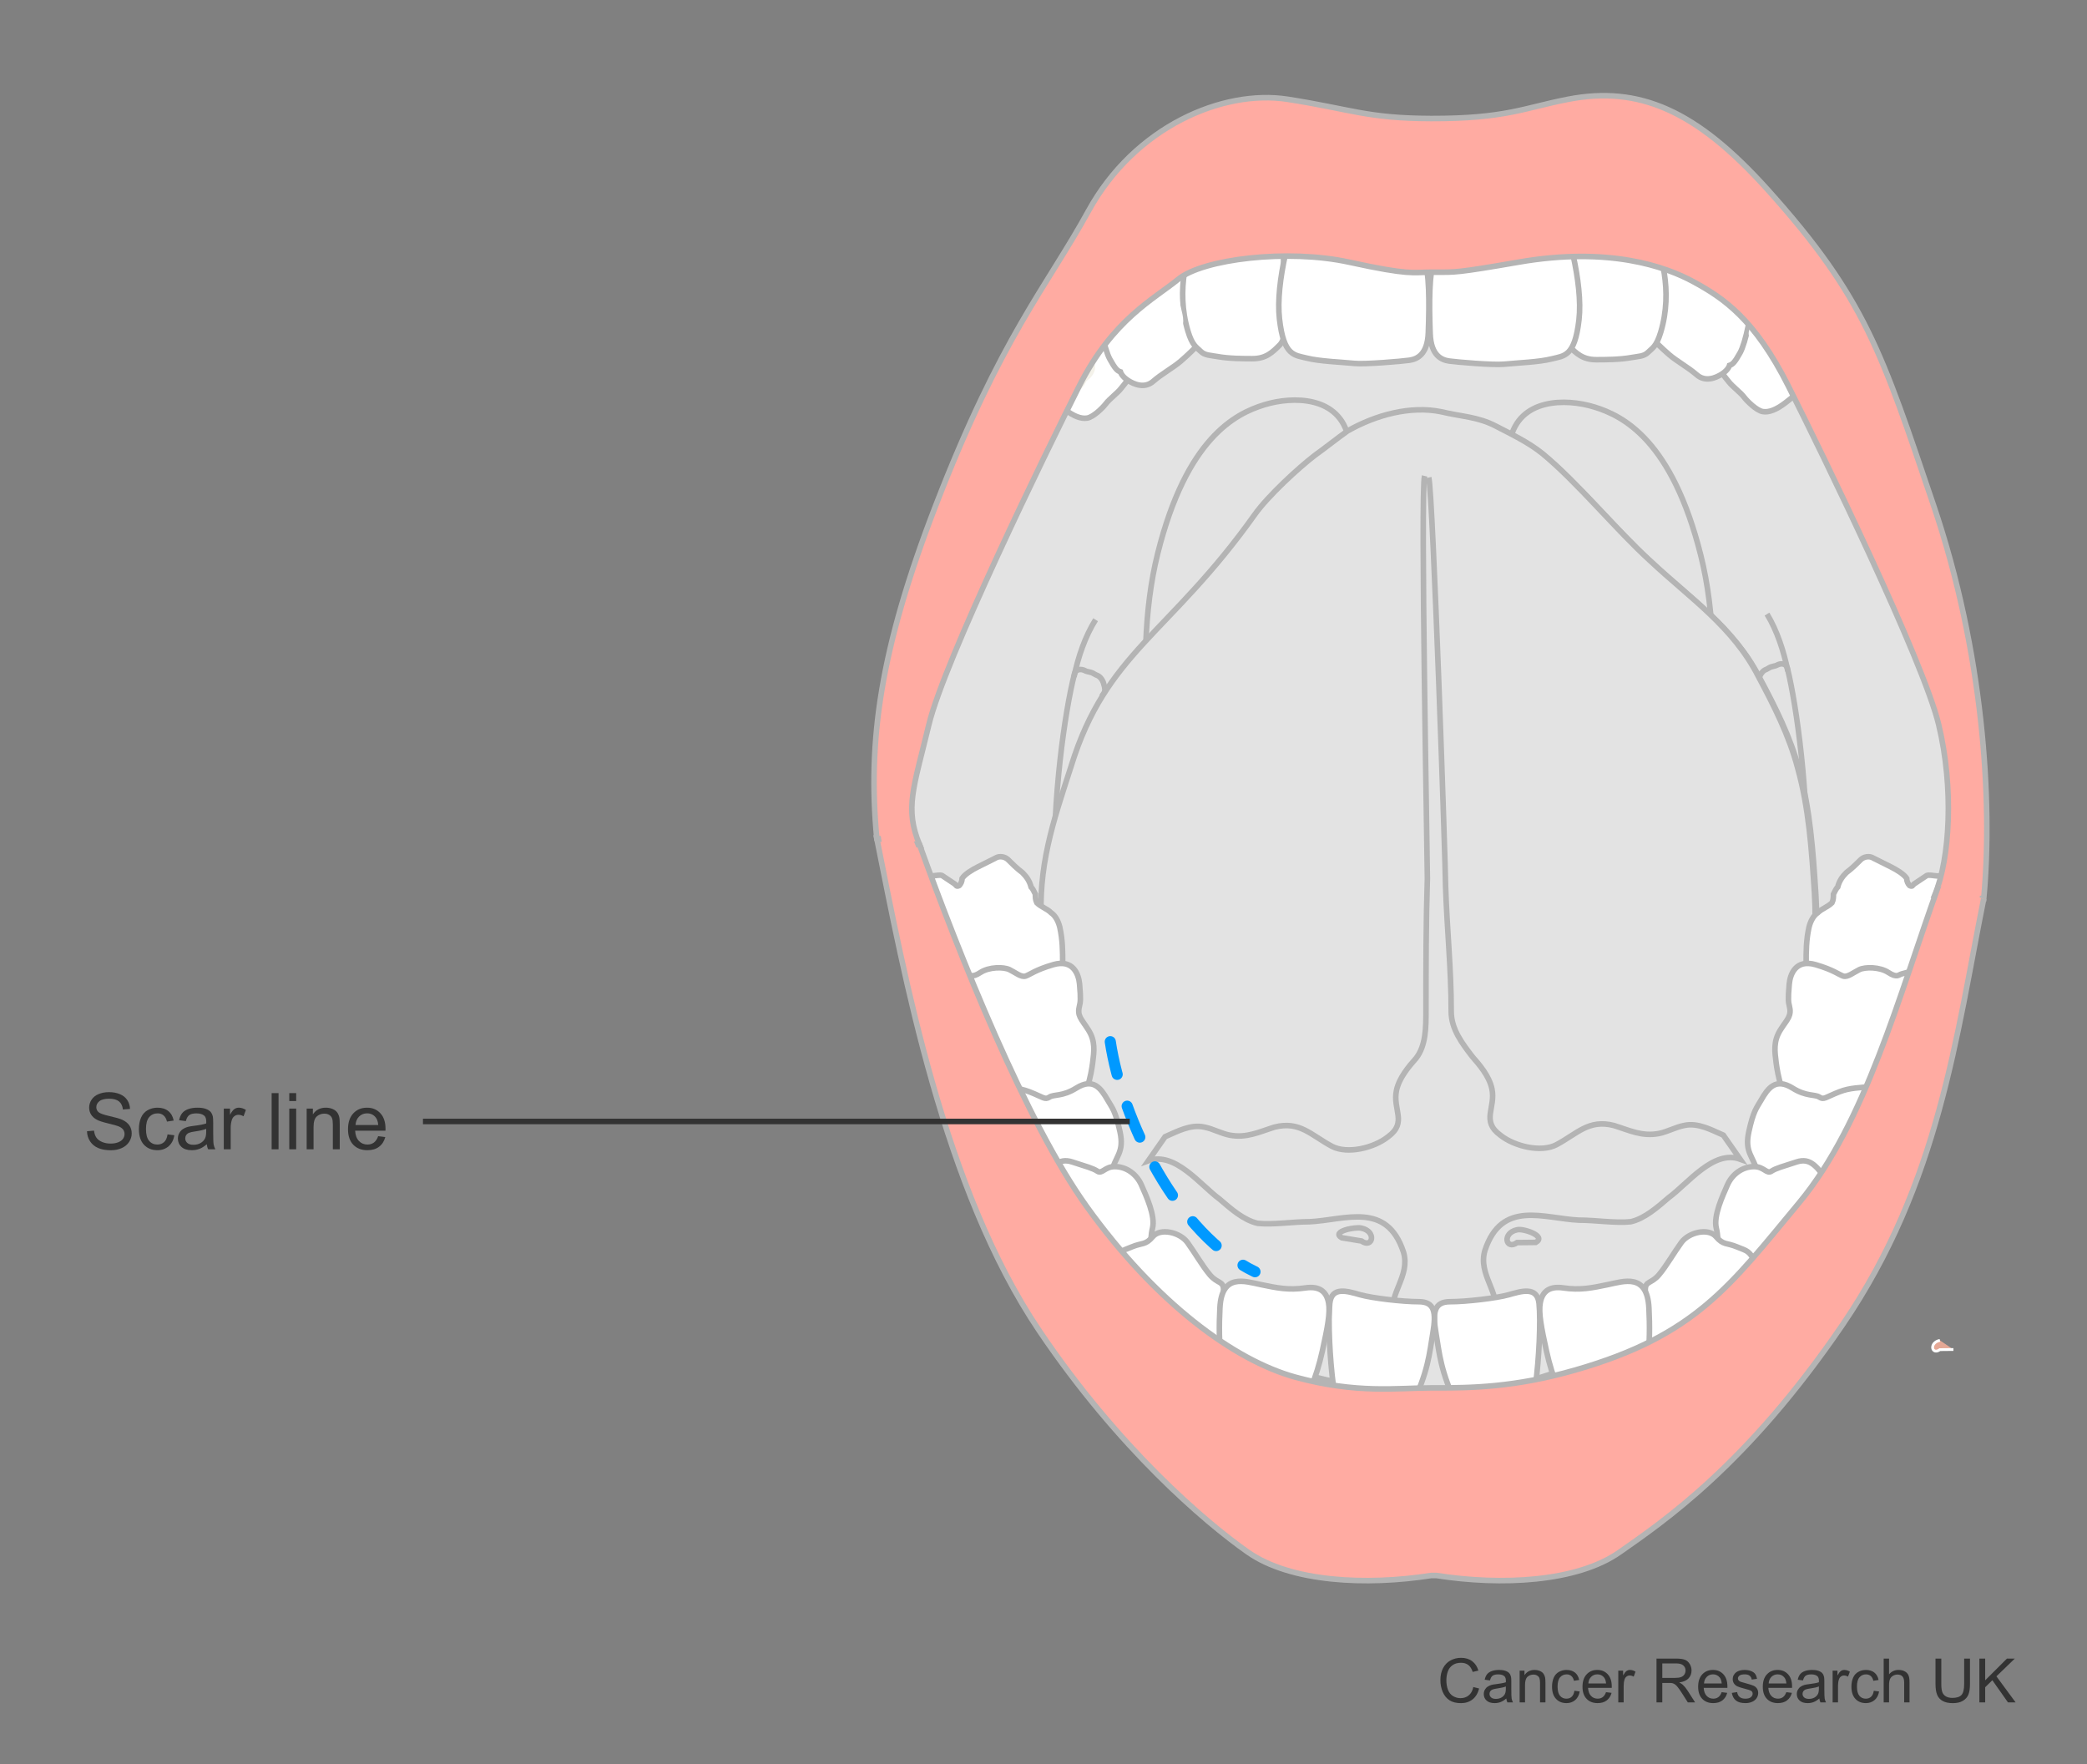
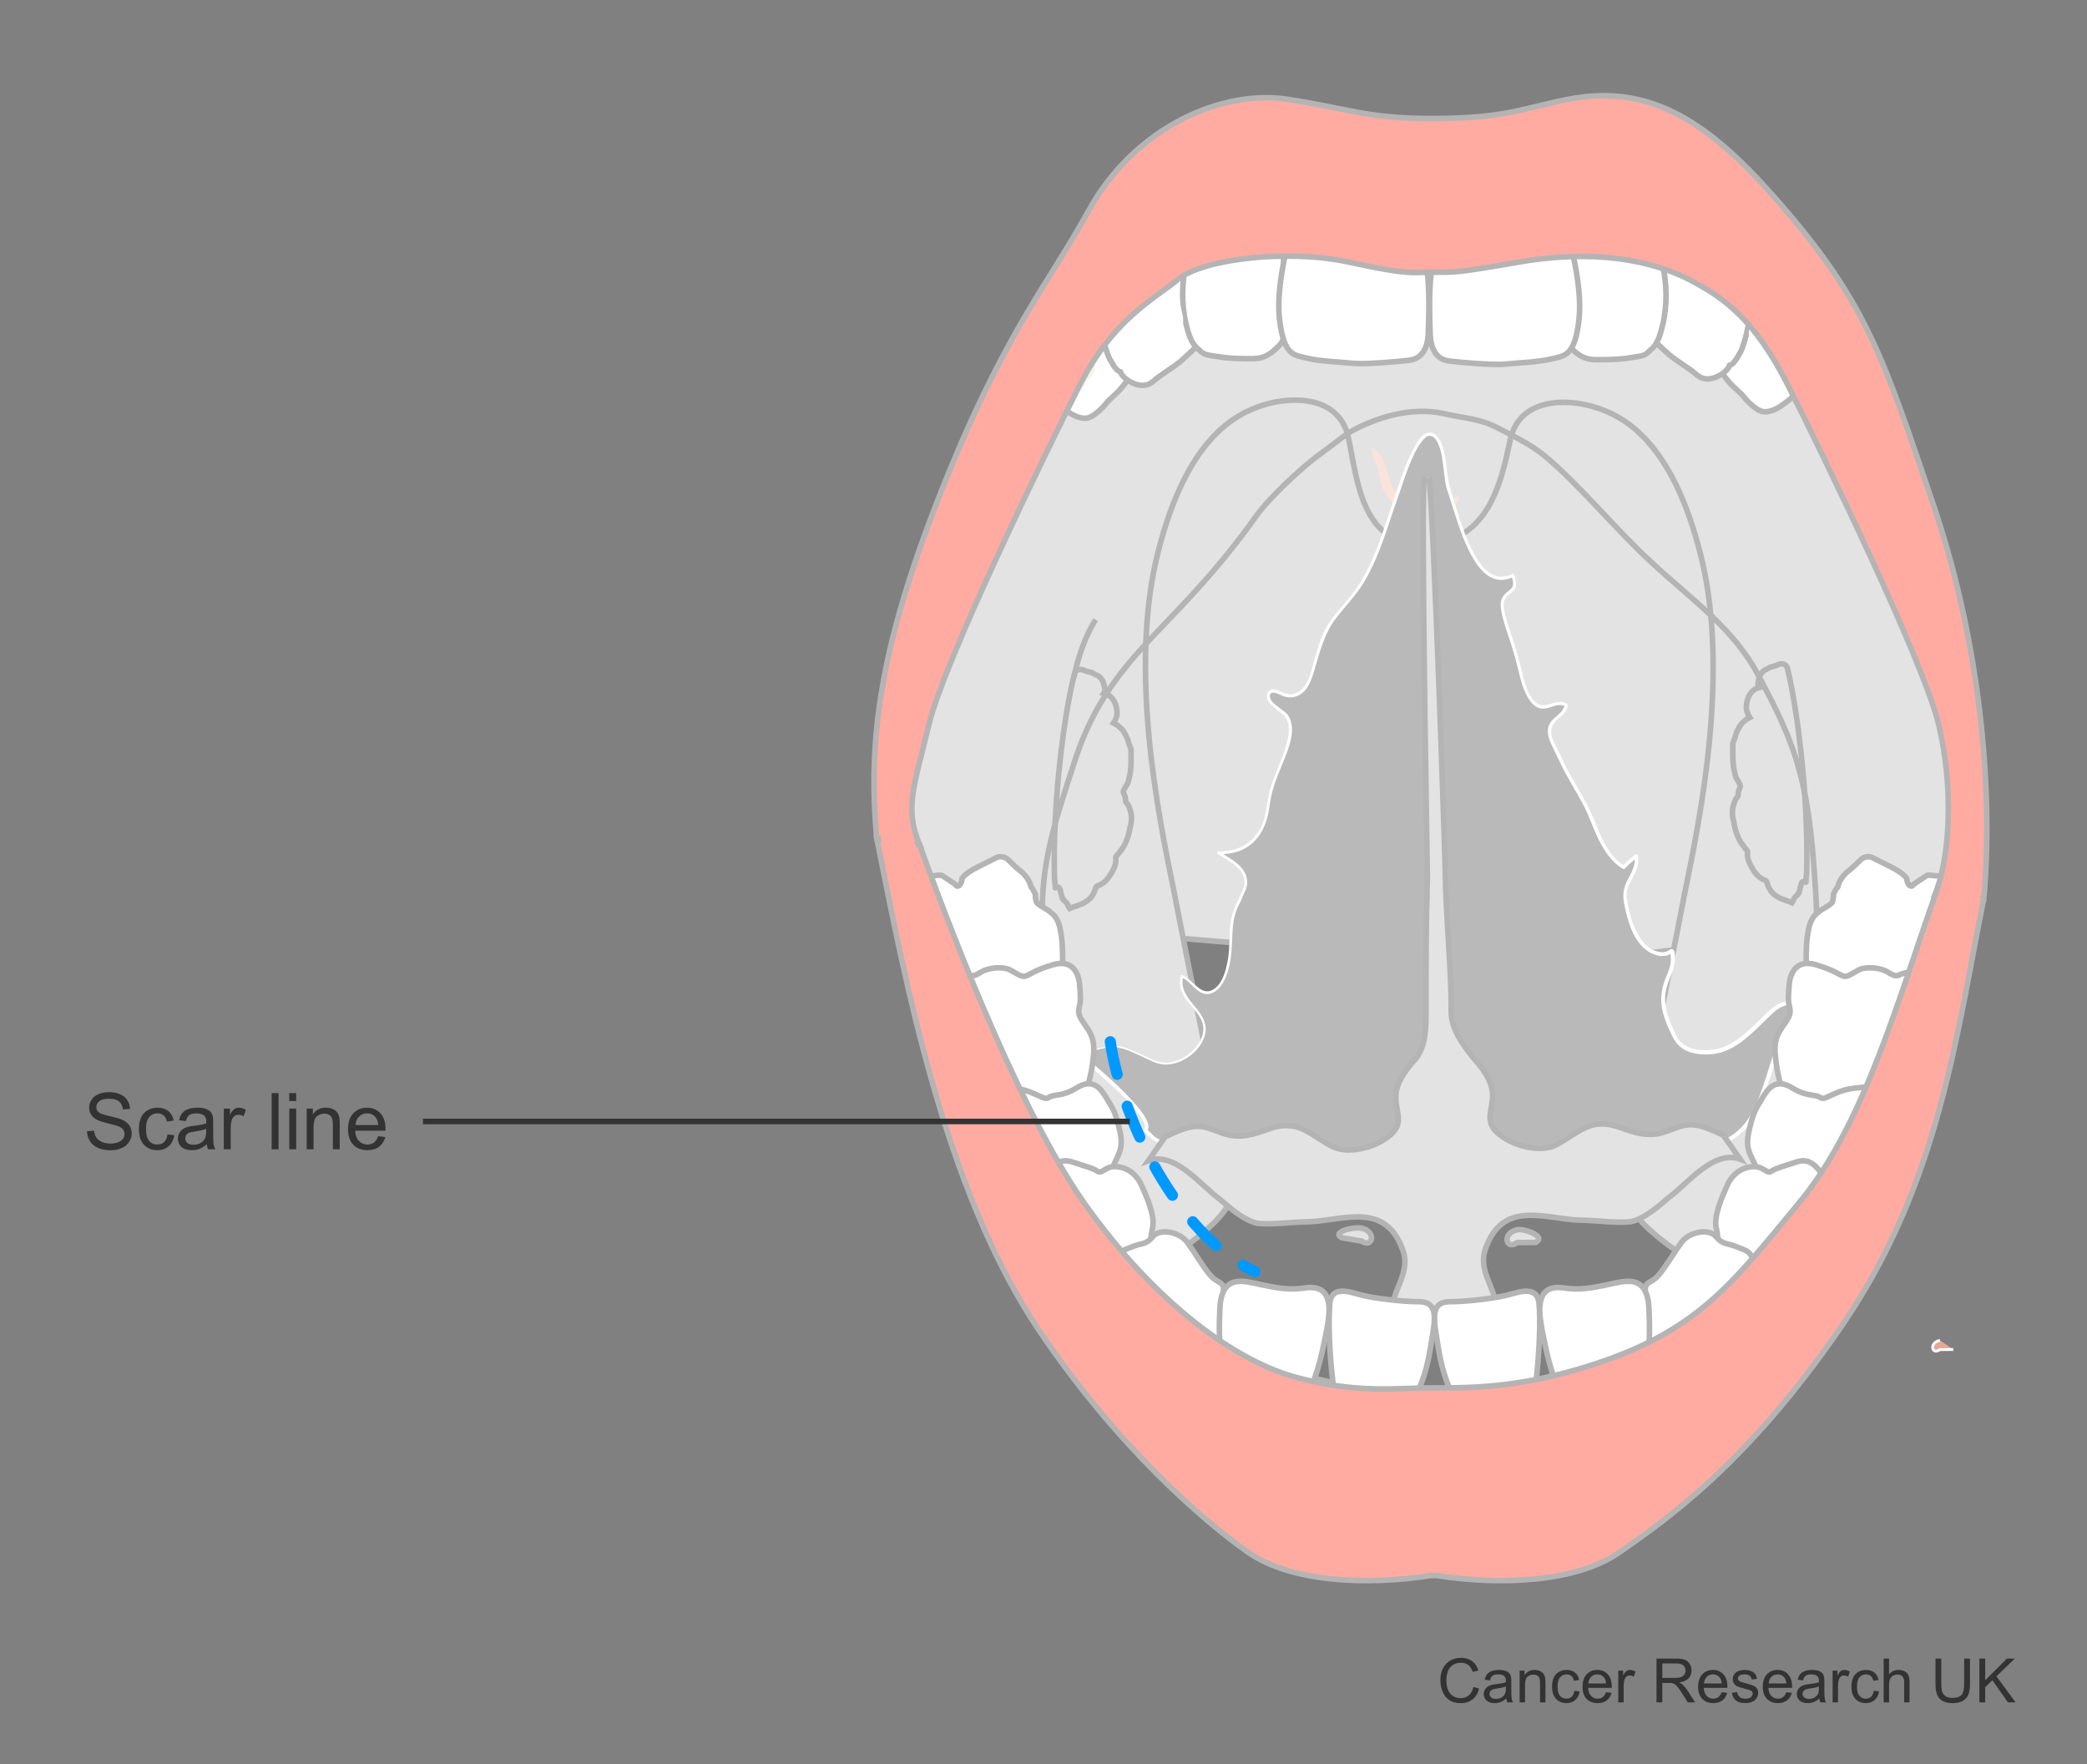
<svg xmlns="http://www.w3.org/2000/svg" version="1.1" id="Layer_1" x="0px" y="0px" width="375px" height="317px" viewBox="0 0 375 317" enable-background="new 0 0 375 317" xml:space="preserve">
  <rect x="0" y="0" width="375" height="317" fill="#808080" stroke="none" />
  <g>
    <path fill="#E3E3E3" stroke="#B4B4B4" d="M208.431,167.52c-4.383-16.727-15.537-54.161-11.157-66.909   c4.385-12.742,24.702-36.639,36.26-35.842c11.551,0.797,49.008-3.187,54.585,2.39c5.578,5.576,27.495,21.905,27.096,37.038   c-0.402,15.133,0,49.78-3.187,61.73c-3.187,11.945-102.802,2.39-102.802,2.39" />
    <path fill="#E3E3E3" stroke="#B4B4B4" d="M256.318,31.056c6.372,0,12.238-17.264,32.16-2.925   c38.12,27.433,62.559,88.811,62.958,124.255c0.252,22.304-15.141,46.197-21.118,56.95c-5.978,10.756-14.745,25.488-17.929,22.7   c-3.189-2.79-22.317-11.945-20.323-19.514c1.993-7.566,10.758-52.571,10.758-52.571c2.79-13.538,7.971-39.426,2.79-60.135   c-5.178-20.71-13.946-25.091-19.125-26.684c-5.181-1.593-13.547-1.593-15.142,5.974c-1.593,7.566-3.894,18.151-15.001,18.718   c-11.656,0.599-12.453-11.548-14.045-19.118c-1.595-7.566-9.961-7.566-15.141-5.972c-5.183,1.591-13.947,5.972-19.129,26.683   c-5.178,20.709,0,46.595,2.792,60.138c0,0,8.765,45.001,10.758,52.568c1.994,7.567-17.134,16.727-20.319,19.515   c-3.187,2.788-11.957-11.948-17.931-22.701c-5.978-10.752-21.367-34.644-21.119-56.95c0.4-35.446,24.834-96.824,62.954-124.255   c19.92-14.338,22.817,2.834,29.193,2.834L256.318,31.056z" />
    <g>
      <path fill="#FBE3DC" d="M246.685,82.137c1.633,2.611,0.817,4.081,2.121,6.366c1.307,1.957,2.94,3.59,4.9,4.242    c2.937,0.652,8.163-0.325,8.49-3.591c-3.267,0.654-5.716,2.774-9.633,0.817c-3.921-1.959-2.451-7.669-6.043-9.627L246.685,82.137z    " />
    </g>
    <g>
      <path fill="#E3E3E3" stroke="#B4B4B4" d="M193.058,121.104c0.244-0.955,1.288-0.966,2.008-0.55    c0.284,0.137,0.571,0.137,1.003,0.272c0.431,0.141,0.714,0.416,1.147,0.554c0.573,0.271,1.002,0.961,1.145,1.651    c0.144,0.412,0.286,1.103,0,1.514c1.148,0.275,1.862,1.241,2.15,2.202c0.142,0.552,0.286,1.378,0.142,1.929    c-0.142,0.414-0.286,0.827-0.573,1.239c0.287,0.139,0.431,0.277,0.717,0.414c0.288,0.275,0.717,0.552,1.005,0.965    c0.428,0.688,0.86,1.377,1.001,2.204c0.144,0.41,0.29,0.689,0.432,1.103c0,0.55,0,0.963,0,1.514c0,1.101,0,2.34-0.288,3.443    c-0.144,0.412-0.144,0.964-0.43,1.376c-0.141,0.276-0.43,0.688-0.574,0.963c-0.141,0.415-0.141,0.415,0,0.689    c0.144,0.414,0.287,0.689,0.287,1.102c0,0.276,0,0.413,0.287,0.688c0.286,0.276,0.43,0.825,0.575,1.24    c0.286,0.826,0.286,1.929,0,2.889c-0.29,1.656-0.717,3.17-1.865,4.545c-0.143,0.138-0.286,0.415-0.575,0.69    c-0.286,0.275-0.142,0.413-0.142,0.826c0,0.965-0.574,1.927-1.002,2.617c-0.429,0.687-0.862,1.239-1.578,1.651    c-0.143,0.137-0.571,0.275-0.858,0.414c-0.29,0.276-0.29,0.826-0.573,1.237c-0.288,0.693-0.862,1.242-1.578,1.655    c-0.575,0.415-2.156,0.804-2.729,1.078c-0.286-0.411-0.224-0.352-0.369-0.767c-0.143-0.276-0.543-0.527-0.798-0.846    c-0.555-0.688,0.429,0.276,0,0c-0.29-0.273-0.406-1.669-0.691-2.08c-0.29-0.415-0.861,0.274-0.719-0.138    c0-0.552-0.129-1.102-0.142-1.652C189.097,143.634,191.315,127.9,193.058,121.104z" />
      <g>
        <path fill="none" d="M197.931,128.404c0.716,0.687,1.721,1.512,1.865,2.616c0,0.412,0,0.824,0,1.237     c0,0.551-0.287,1.102-0.431,1.652" />
      </g>
      <g>
        <path fill="none" d="M199.509,138.455c0.571,0.688,1.144,1.378,1.577,2.067c0.287,0.412,0.574,1.1,0.574,1.652     c0.143,0.412,0.143,0.826,0.143,1.238c0,0.689-0.43,1.24-0.717,1.79" />
      </g>
      <g>
        <path fill="none" d="M197.359,156.494c0.715,0,1.287-0.137,1.721-0.687c0.429-0.414,1-0.827,1.287-1.377     c0.286-0.552,0.286-1.24,0.286-1.789c0-0.826-0.142-1.653-0.43-2.342" />
      </g>
      <g>
        <path fill="none" d="M195.35,143.826c0.431,0.55,1.003,0.963,1.432,1.516c0.433,0.549,0.577,1.237,0.577,2.066     c0.141,1.098-0.431,2.479-1.435,3.304" />
      </g>
      <g>
        <path fill="none" d="M196.5,153.19c0.86,1.653,1.288,4.131-0.575,5.371" />
      </g>
      <path fill="#E3E3E3" stroke="#B4B4B4" d="M196.86,111.35c-1.865,2.959-3.127,6.67-3.883,10.256" />
    </g>
    <g>
      <path fill="#E3E3E3" stroke="#B4B4B4" d="M321.173,120.089c-0.239-0.955-1.245-0.964-1.936-0.549    c-0.278,0.137-0.552,0.137-0.969,0.274c-0.414,0.138-0.69,0.414-1.106,0.552c-0.551,0.273-0.965,0.963-1.106,1.651    c-0.137,0.413-0.276,1.1,0,1.516c-1.104,0.275-1.796,1.239-2.072,2.202c-0.137,0.551-0.275,1.377-0.137,1.928    c0.137,0.414,0.278,0.826,0.552,1.239c-0.275,0.138-0.415,0.275-0.69,0.413c-0.277,0.277-0.691,0.552-0.969,0.964    c-0.415,0.689-0.83,1.377-0.966,2.204c-0.139,0.413-0.279,0.689-0.416,1.102c0,0.552,0,0.963,0,1.516c0,1.099,0,2.341,0.278,3.444    c0.139,0.412,0.139,0.964,0.415,1.376c0.139,0.276,0.414,0.689,0.551,0.964c0.139,0.413,0.139,0.413,0,0.687    c-0.137,0.415-0.276,0.688-0.276,1.103c0,0.277,0,0.411-0.275,0.688c-0.276,0.276-0.415,0.826-0.555,1.239    c-0.277,0.826-0.277,1.927,0,2.891c0.279,1.652,0.694,3.169,1.798,4.546c0.139,0.139,0.275,0.412,0.554,0.689    c0.278,0.276,0.137,0.414,0.137,0.826c0,0.963,0.554,1.928,0.969,2.616c0.412,0.691,0.827,1.24,1.52,1.652    c0.139,0.138,0.554,0.277,0.83,0.415c0.276,0.276,0.276,0.826,0.552,1.239c0.276,0.687,0.83,1.239,1.521,1.651    c0.552,0.415,2.076,0.804,2.63,1.079c0.276-0.412,0.216-0.354,0.357-0.766c0.136-0.276,0.521-0.527,0.768-0.846    c0.535-0.691-0.415,0.276,0,0c0.276-0.274,0.389-1.669,0.666-2.081c0.279-0.414,0.831,0.273,0.694-0.138    c0-0.553,0.123-1.104,0.137-1.654C324.991,142.619,322.853,126.886,321.173,120.089z" />
      <g>
        <path fill="none" d="M316.472,127.388c-0.693,0.689-1.659,1.514-1.799,2.615c0,0.414,0,0.825,0,1.24     c0,0.549,0.279,1.101,0.415,1.652" />
      </g>
      <g>
        <path fill="none" d="M314.952,137.442c-0.554,0.688-1.106,1.377-1.521,2.067c-0.279,0.412-0.554,1.1-0.554,1.652     c-0.137,0.411-0.137,0.826-0.137,1.237c0,0.687,0.412,1.24,0.691,1.79" />
      </g>
      <g>
        <path fill="none" d="M317.025,155.481c-0.695,0-1.246-0.138-1.661-0.691c-0.412-0.411-0.966-0.824-1.241-1.374     c-0.278-0.551-0.278-1.239-0.278-1.791c0-0.829,0.137-1.655,0.414-2.342" />
      </g>
      <g>
        <path fill="none" d="M318.959,142.813c-0.414,0.55-0.966,0.963-1.381,1.515c-0.416,0.549-0.552,1.239-0.552,2.064     c-0.14,1.101,0.416,2.478,1.38,3.306" />
      </g>
      <g>
        <path fill="none" d="M317.854,152.177c-0.829,1.652-1.244,4.13,0.551,5.37" />
      </g>
-       <path fill="#E3E3E3" stroke="#B4B4B4" d="M317.505,110.337c1.799,2.956,3.014,6.669,3.743,10.255" />
    </g>
    <g>
      <path fill="none" stroke="#B4B4B4" d="M191.204,186.379c-3.277-8.646-3.025-10.087-3.782-19.596    c-0.756-10.663,2.017-18.732,5.294-28.819c6.3-20.462,17.642-23.632,33.012-45.245c2.351-3.301,7.815-8.357,10.836-10.663    c2.016-1.438,3.782-2.88,5.798-4.322c5.041-2.881,11.338-4.613,16.884-3.457c3.529,0.862,6.552,0.862,9.829,2.593    c2.772,1.44,5.797,2.882,8.316,4.899c6.302,5.187,13.356,13.834,19.404,19.309c7.058,6.627,14.871,11.813,19.404,20.747    c2.774,5.186,5.546,10.662,7.059,16.428c2.013,7.204,2.517,14.697,3.021,22.478c0.756,12.392-1.761,23.918-5.542,35.447    c-3.277,10.662-7.055,20.749-13.105,29.681c-3.78,5.763-7.812,11.24-13.358,14.409c-8.064,4.612-15.875,7.492-24.695,9.51    c-4.286,0.864-9.073,1.729-13.609,1.729c-4.285,0-8.82-1.44-13.105-2.307c-11.088-2.593-23.437-4.898-32.258-13.829    c-4.787-4.901-10.08-10.665-12.598-17.582c-1.512-4.611-2.773-9.22-4.034-14.12c-1.762-5.187-2.77-11.528-2.77-17.003V186.379z" />
      <g>
        <path fill="#B9B9B9" d="M196.497,188.684c2.52-0.576,3.778-1.152,6.3,0c1.762,0.577,3.778,1.729,5.545,2.307     c2.772,0.576,6.046-1.156,7.558-4.035c2.522-5.19-4.786-6.63-3.526-11.529c1.762,0.579,3.022,3.458,5.038,2.882     c3.026-0.866,3.782-6.629,3.782-9.511c0-2.593,0.251-4.899,1.512-6.916c0.504-1.728,1.51-2.304,1.008-4.322     c-0.756-2.306-3.025-3.17-4.789-4.325c3.529,0,6.299-1.151,8.064-4.898c1.008-2.308,0.756-4.322,1.513-6.629     c0.755-2.593,2.016-4.899,2.772-7.492c0.504-1.73,1.009-3.748,0-5.477c-0.504-0.862-4.033-2.591-3.277-4.033     c0.505-1.44,2.521,0.288,3.277,0.288c2.016,0.288,3.526-1.151,4.286-3.457c0.753-2.595,1.51-5.188,2.518-7.781     c1.512-3.169,3.779-4.9,5.798-7.781c3.778-5.477,5.29-12.103,7.558-18.156c0.504-1.731,3.278-10.086,5.543-9.799     c2.773,0.289,2.522,7.493,3.278,9.799c1.764,4.899,4.789,19.02,11.592,15.562c1.009,3.172-0.755,2.305-1.765,4.322     c-0.755,2.018,1.765,7.493,2.269,9.797c0.757,2.307,1.513,7.782,3.781,9.224c1.512,1.153,3.781-1.151,5.293,0     c-0.252,1.729-2.016,2.015-2.772,3.459c-0.757,1.727,0.503,3.745,1.26,5.187c1.512,3.746,4.031,7.205,5.795,10.95     c1.258,3.459,3.022,7.782,6.049,9.511c0.756-0.864,1.512-1.44,2.265-2.018c0.508,3.172-2.517,4.611-2.014,7.782     c0.757,4.61,2.772,10.085,7.058,9.798c1.26,0,1.512-1.729,1.512,1.153c0,1.729-1.261,3.459-1.512,5.186     c-0.757,2.88,0.503,5.763,1.764,8.357c1.261,2.884,4.285,3.171,7.31,2.884c4.031-0.575,7.812-5.188,10.836-7.783     c2.016-1.44,4.285-1.44,2.52,1.729c-2.52,4.899-4.537,15.85-8.063,19.597c-4.288,4.609-11.846,5.186-17.896,5.762     c-3.528,0.29-8.064,0.29-11.59-0.576c-2.772-0.864-5.291,0.289-8.064,0.576c-1.764,0-7.058,3.457-8.066,1.442     c-0.251-0.866-2.521,0.287-3.277,0.575c-0.753,1.153-2.014-1.151-3.274-0.575c-1.261,0.864-1.764-2.882-3.277-2.305     c-1.764,0.576-4.03,0.287-5.797,0.576c-4.031,0.577-8.314,0.287-11.844-0.866c-1.512-0.288-3.53-0.288-4.537-1.44     c-2.014,0-4.031,3.459-6.048,3.746c-3.529,0.576-6.047,0.576-9.323,0c-3.026-0.287-8.064-6.049-11.091-3.746     c0-0.29,0-0.576,0-0.576c-1.764,0.286-2.52-1.151-3.527-2.018l0,0c2.016-2.305-10.836-12.681-11.845-13.543L196.497,188.684z" />
        <g>
          <path fill="#FFFFFF" d="M196.518,188.761c1.425-0.312,2.885-0.791,4.357-0.54c1.551,0.264,3.09,1.05,4.509,1.703      c1.198,0.552,2.46,1.277,3.802,1.341c1.153,0.055,2.308-0.242,3.337-0.751c1.979-0.979,3.864-2.962,4.096-5.244      c0.174-1.706-0.822-3.093-1.857-4.339c-1.33-1.602-2.711-3.216-2.171-5.443c-0.093,0.053-0.186,0.106-0.279,0.158      c1.834,0.667,2.999,3.601,5.281,2.849c1.888-0.622,2.742-2.842,3.201-4.591c0.604-2.306,0.532-4.588,0.694-6.94      c0.116-1.687,0.485-3.291,1.315-4.773c0.295-0.526,0.467-1.124,0.734-1.671c0.239-0.489,0.461-0.98,0.53-1.525      c0.398-3.133-2.856-4.585-5.011-5.984c-0.044,0.163-0.088,0.326-0.133,0.489c2.048-0.007,4.098-0.399,5.743-1.69      c1.992-1.563,2.978-3.945,3.348-6.388c0.232-1.526,0.479-2.995,0.974-4.464c0.501-1.488,1.151-2.919,1.725-4.38      c0.902-2.293,2.217-5.509,0.851-7.876c-0.378-0.655-1.104-1.078-1.686-1.534c-0.563-0.441-1.663-1.168-1.708-1.971      c-0.073-1.309,1.457-0.553,2.051-0.277c0.766,0.356,1.503,0.494,2.348,0.299c2.438-0.563,3.141-3.242,3.752-5.31      c0.897-3.038,1.72-6.154,3.656-8.715c1.693-2.241,3.673-4.19,5.124-6.617c1.491-2.494,2.603-5.195,3.583-7.924      c0.968-2.697,1.807-5.438,2.79-8.13c0.528-1.448,0.965-2.924,1.531-4.36c0.656-1.667,1.378-3.442,2.494-4.864      c0.323-0.412,0.799-0.992,1.375-0.997c0.687-0.006,1.153,0.648,1.429,1.193c0.808,1.595,0.939,3.558,1.154,5.303      c0.099,0.804,0.186,1.614,0.348,2.409c0.125,0.616,0.356,1.201,0.549,1.798c1.063,3.285,1.987,6.632,3.502,9.748      c1.149,2.364,3.089,5.615,6.143,5.443c0.702-0.039,1.363-0.262,1.989-0.572c-0.137-0.056-0.274-0.111-0.411-0.167      c0.169,0.551,0.419,1.258,0.245,1.842c-0.107,0.358-0.389,0.572-0.671,0.793c-0.604,0.473-1.247,1.036-1.419,1.821      c-0.188,0.857-0.003,1.796,0.185,2.636c0.266,1.191,0.653,2.354,1.045,3.508c0.643,1.896,1.226,3.788,1.707,5.732      c0.525,2.124,1.011,4.551,2.392,6.313c0.634,0.809,1.453,1.344,2.51,1.214c1.169-0.144,2.602-1.107,3.708-0.341      c-0.044-0.109-0.089-0.218-0.133-0.326c-0.343,1.897-2.774,2.299-2.996,4.32c-0.116,1.061,0.275,2.103,0.725,3.044      c0.53,1.109,1.06,2.219,1.599,3.323c1.171,2.402,2.61,4.659,3.882,7.006c1.133,2.091,1.832,4.352,2.885,6.48      c1.015,2.05,2.345,4.093,4.357,5.281c0.114,0.068,0.289,0.053,0.381-0.049c0.664-0.74,1.415-1.363,2.202-1.968      c-0.154-0.063-0.309-0.126-0.463-0.188c0.244,1.743-0.733,3.068-1.448,4.556c-0.71,1.478-0.677,2.8-0.351,4.377      c0.597,2.893,1.671,6.513,4.33,8.186c0.945,0.595,2.412,1.022,3.498,0.575c0.15-0.062,0.352-0.147,0.471-0.261      c0.02-0.019,0.169-0.087,0.17-0.108c0,0.005-1.913-1.11-0.12-0.058c-0.222-0.13-0.065-0.019-0.084,0.078      c-0.056,0.283,0.04,0.681,0.042,0.97c0.005,0.587-0.063,1.131-0.234,1.693c-0.301,0.989-0.783,1.913-1.078,2.904      c-0.294,0.986-0.468,2.049-0.424,3.079c0.095,2.23,1.037,4.289,1.977,6.273c0.704,1.485,1.824,2.508,3.422,2.955      c1.512,0.422,3.335,0.458,4.864,0.112c3.562-0.804,6.326-3.883,8.863-6.297c0.613-0.583,1.224-1.25,1.95-1.693      c0.485-0.296,1.179-0.684,1.775-0.605c1.173,0.155-0.506,2.786-0.761,3.387c-1.258,2.955-2.115,6.073-3.122,9.118      c-0.952,2.879-1.912,6.02-3.751,8.48c-2.101,2.809-5.642,4.219-8.943,5.008c-3.603,0.861-7.406,1.237-11.102,1.407      c-2.099,0.097-4.21,0.077-6.302-0.132c-1.046-0.104-2.094-0.256-3.117-0.502c-1.075-0.26-2.08-0.433-3.194-0.346      c-1.03,0.08-2.042,0.301-3.053,0.506c-0.872,0.177-1.759,0.246-2.628,0.414c-1.202,0.233-2.345,0.835-3.482,1.272      c-0.619,0.238-1.248,0.467-1.895,0.616c-0.462,0.107-1.1,0.247-1.545,0.004c-0.385-0.21-0.395-0.666-0.871-0.792      c-0.559-0.147-1.224,0.106-1.741,0.296c-0.552,0.203-1.139,0.417-1.615,0.739c-0.478,0.324-1.069-0.323-1.526-0.561      c-0.567-0.296-1.016-0.328-1.615-0.145c-0.436,0.133-0.629-0.261-0.863-0.618c-0.477-0.729-1.035-1.899-2.084-1.769      c-0.388,0.048-0.769,0.214-1.158,0.28c-0.585,0.099-1.179,0.134-1.772,0.157c-0.971,0.039-1.943,0.037-2.907,0.168      c-2.26,0.306-4.531,0.398-6.805,0.186c-1.16-0.108-2.313-0.294-3.447-0.567c-0.931-0.224-1.812-0.496-2.762-0.63      c-0.86-0.121-1.794-0.227-2.566-0.654c-0.287-0.159-0.55-0.535-0.859-0.613c-0.274-0.07-0.675,0.072-0.928,0.168      c-1.407,0.535-2.419,1.808-3.577,2.713c-1.572,1.229-3.771,1.232-5.695,1.293c-1.862,0.059-3.928-0.009-5.732-0.508      c-1.335-0.37-2.539-1.238-3.7-1.963c-1.217-0.76-2.467-1.559-3.851-1.98c-1.084-0.33-2.235-0.331-3.183,0.353      c0.156,0.089,0.311,0.179,0.467,0.268c0-0.192,0.001-0.384,0.001-0.576c0-0.153-0.144-0.333-0.312-0.312      c-1.552,0.194-2.277-1.021-3.299-1.934c0,0.152,0,0.304,0,0.456c0.558-0.673,0.241-1.565-0.114-2.258      c-0.611-1.194-1.535-2.244-2.429-3.232c-2.189-2.421-4.657-4.6-7.137-6.716c-0.731-0.624-1.518-1.174-2.281-1.757      c-0.018,0.136-0.035,0.272-0.053,0.407C194.859,189.432,195.679,189.049,196.518,188.761c0.097-0.033,0.055-0.189-0.043-0.155      c-0.834,0.286-1.71,0.486-2.56,0.728c-0.158,0.045-0.222,0.255-0.098,0.373c1.521,1.443,3.131,2.781,4.688,4.184      c2.224,2.004,4.57,4.095,6.287,6.567c0.337,0.485,1.317,1.776,0.799,2.406c-0.105,0.128-0.141,0.332,0,0.456      c1.16,1.025,2.013,2.329,3.756,2.102c-0.104-0.104-0.208-0.208-0.312-0.312c0,0.192,0.001,0.384,0.001,0.576      c0.001,0.217,0.271,0.411,0.467,0.268c1.165-0.849,2.582-0.45,3.783,0.115c1.373,0.645,2.626,1.517,3.917,2.306      c1.167,0.713,2.271,1.225,3.622,1.447c2.043,0.335,4.098,0.462,6.164,0.301c1.022-0.08,2.132-0.142,3.126-0.405      c0.678-0.18,1.264-0.609,1.801-1.044c0.632-0.511,1.212-1.084,1.839-1.602c0.396-0.327,1.365-1.184,1.92-1.015      c0.12,0.036,0.285,0.248,0.395,0.324c0.165,0.115,0.338,0.212,0.52,0.297c0.355,0.165,0.731,0.282,1.111,0.37      c0.873,0.204,1.789,0.217,2.653,0.45c2.091,0.564,4.146,0.988,6.317,1.098c1.16,0.059,2.324,0.046,3.483-0.035      c1.095-0.077,2.177-0.279,3.273-0.338c1.033-0.056,2.071-0.036,3.1-0.154c0.456-0.052,0.91-0.125,1.352-0.251      c0.303-0.086,0.476-0.166,0.75,0.024c0.802,0.557,0.928,1.838,1.848,2.274c0.519,0.246,0.862-0.171,1.361-0.103      c0.627,0.086,1.115,0.655,1.694,0.876c0.567,0.217,0.813,0.016,1.244-0.302c-0.126,0.093,0.123-0.045,0.179-0.067      c0.133-0.055,0.264-0.114,0.397-0.17c0.363-0.153,0.73-0.304,1.107-0.42c0.221-0.068,0.681-0.256,0.915-0.148      c0.164,0.076,0.243,0.345,0.385,0.485c0.31,0.307,0.745,0.427,1.17,0.448c2.504,0.125,4.631-1.847,7.067-2.084      c2.189-0.213,4.316-1.061,6.54-0.844c1.106,0.107,2.188,0.487,3.291,0.653c1.031,0.155,2.07,0.255,3.111,0.313      c3.897,0.217,7.816-0.137,11.678-0.648c3.562-0.471,7.239-1.217,10.341-3.121c1.304-0.8,2.51-1.808,3.417-3.047      c0.841-1.148,1.457-2.454,2.01-3.759c1.335-3.15,2.279-6.449,3.346-9.694c0.482-1.466,0.974-2.938,1.594-4.353      c0.434-0.992,1.634-2.528,1.03-3.655c-0.54-1.009-1.996-0.489-2.76-0.101c-1.491,0.76-2.67,2.201-3.87,3.339      c-1.418,1.344-2.877,2.688-4.557,3.7c-1.656,0.997-3.351,1.353-5.273,1.27c-1.74-0.075-3.509-0.616-4.454-2.189      c-0.591-0.983-1.053-2.111-1.456-3.182c-0.413-1.098-0.736-2.249-0.789-3.427c-0.052-1.148,0.181-2.331,0.567-3.41      c0.357-0.999,0.855-1.962,1.061-3.009c0.091-0.46,0.484-3.032-0.544-2.928c-0.312,0.032-0.553,0.331-0.84,0.439      c-0.582,0.219-1.378,0.076-1.95-0.106c-1.5-0.479-2.538-1.814-3.258-3.148c-0.848-1.57-1.353-3.322-1.712-5.062      c-0.18-0.873-0.357-1.742-0.165-2.629c0.169-0.778,0.553-1.479,0.93-2.172c0.722-1.326,1.253-2.595,1.038-4.134      c-0.026-0.188-0.314-0.303-0.463-0.188c-0.83,0.637-1.628,1.286-2.328,2.068c0.127-0.016,0.254-0.033,0.381-0.049      c-3.81-2.243-4.646-6.945-6.525-10.573c-1.158-2.236-2.511-4.364-3.704-6.581c-0.588-1.093-1.044-2.243-1.606-3.345      c-0.519-1.017-1.141-2.015-1.324-3.162c-0.223-1.393,0.503-2.179,1.499-2.987c0.707-0.575,1.281-1.183,1.448-2.109      c0.025-0.137-0.019-0.248-0.133-0.326c-0.862-0.596-1.864-0.331-2.792-0.051c-1.141,0.344-2.099,0.568-3.01-0.373      c-1.499-1.55-1.973-4.09-2.476-6.107c-0.476-1.907-1.013-3.774-1.65-5.634c-0.371-1.085-0.742-2.172-1.032-3.282      c-0.238-0.912-0.557-2.022-0.34-2.968c0.217-0.947,1.111-1.303,1.709-1.95c0.718-0.777,0.412-1.903,0.136-2.803      c-0.056-0.181-0.247-0.248-0.411-0.167c-1.325,0.656-2.729,0.661-3.978-0.166c-1.311-0.867-2.214-2.289-2.944-3.647      c-1.682-3.126-2.647-6.583-3.711-9.951c-0.427-1.351-0.794-2.606-0.972-4.02c-0.222-1.767-0.363-3.602-0.945-5.297      c-0.362-1.055-1.167-2.564-2.529-2.311c-1.246,0.232-2.076,1.836-2.614,2.829c-0.861,1.589-1.532,3.286-2.136,4.986      c-0.631,1.776-1.232,3.567-1.836,5.353c-1.86,5.504-3.527,11.32-7.178,15.96c-1.688,2.145-3.705,4.05-4.919,6.532      c-0.677,1.384-1.102,2.94-1.562,4.407c-0.465,1.485-0.765,3.107-1.432,4.514c-0.493,1.039-1.288,2.036-2.45,2.333      c-1.031,0.263-1.744-0.147-2.658-0.531c-0.591-0.248-1.385-0.493-1.878,0.072c-0.476,0.546-0.409,1.264-0.037,1.836      c0.462,0.709,1.19,1.233,1.85,1.742c0.858,0.661,1.467,1.136,1.707,2.267c0.306,1.443-0.114,2.956-0.528,4.335      c-0.452,1.507-1.084,2.949-1.67,4.406c-0.569,1.416-1.111,2.866-1.395,4.37c-0.278,1.473-0.368,2.979-0.865,4.405      c-0.796,2.287-2.528,4.209-4.857,4.956c-1.05,0.337-2.148,0.443-3.246,0.452c-0.267,0.002-0.349,0.35-0.133,0.489      c1.956,1.257,4.972,2.488,4.806,5.297c-0.032,0.542-0.25,1.031-0.484,1.511c-0.266,0.547-0.458,1.132-0.731,1.673      c-0.629,1.248-1.07,2.464-1.259,3.86c-0.298,2.203-0.1,4.421-0.49,6.619c-0.323,1.824-0.886,4.221-2.541,5.315      c-2.282,1.51-3.762-1.843-5.66-2.53c-0.113-0.041-0.252,0.046-0.279,0.158c-0.41,1.699,0.17,3.184,1.2,4.53      c0.984,1.286,2.347,2.47,2.76,4.094c0.595,2.339-1.285,4.66-3.137,5.838c-1.075,0.684-2.338,1.117-3.621,1.103      c-1.493-0.016-2.904-0.87-4.236-1.468c-1.369-0.614-2.889-1.391-4.396-1.542c-1.452-0.145-2.859,0.343-4.25,0.684      C196.375,188.631,196.418,188.783,196.518,188.761z" />
        </g>
      </g>
      <g>
-         <path fill="#E3E3E3" stroke="#B4B4B4" d="M190.952,186.09c-3.277-8.647-3.025-10.084-3.782-19.596     c-0.756-10.663,2.017-18.732,5.294-28.819c6.3-20.459,17.642-23.631,33.012-45.244c2.347-3.302,7.814-8.359,10.837-10.662     c2.014-1.442,3.781-2.882,5.796-4.322c5.041-2.883,11.343-4.61,16.885-3.459c3.529,0.866,6.552,0.866,9.828,2.593     c2.773,1.44,5.799,2.883,8.316,4.899c6.303,5.19,13.357,13.833,19.405,19.309c7.056,6.627,14.87,11.817,19.407,20.749     c2.77,5.187,5.543,10.663,7.056,16.426c2.016,7.205,2.517,14.698,3.025,22.477c0.753,12.391-1.765,23.921-5.546,35.446     c-3.277,10.663-7.055,20.749-13.105,29.685c-3.781,5.76-7.814,11.237-13.36,14.407c-8.062,4.611-15.872,7.494-24.694,9.511     c-4.283,0.864-9.072,1.727-13.609,1.727c-4.285,0-8.82-1.44-13.105-2.305c-11.088-2.594-23.437-4.899-32.256-13.832     c-4.79-4.897-10.083-10.663-12.602-17.579c-1.512-4.611-2.772-9.222-4.033-14.119c-1.764-5.19-2.77-11.531-2.77-17.004V186.09z" />
-       </g>
+         </g>
      <path fill="#E3E3E3" stroke="#B4B4B4" d="M256.725,85.802c0.757,3.17,3.025,70.029,3.025,73.486    c0.252,7.781,1.009,14.7,1.009,22.477c0,3.171,2.016,5.766,3.778,8.069c1.261,1.442,3.026,3.459,3.529,5.767    c0.756,3.457-2.016,5.762,1.513,8.357c2.52,2.016,7.308,3.168,10.08,1.727c3.782-2.016,5.798-4.611,10.332-3.458    c2.773,0.864,5.042,2.016,8.064,1.442c1.512-0.287,3.025-1.153,4.537-1.442c2.521-0.576,5.041,0.864,7.058,1.731l3.022,4.321    c-4.787-1.729-9.323,4.324-12.852,6.917c-2.017,1.73-4.286,3.746-6.803,4.323c-2.774,0.286-6.303-0.29-9.324-0.29    c-6.302-0.288-13.862-3.745-16.887,5.477c-1.26,4.322,2.773,7.492,1.765,11.241c-0.505,2.303-2.269,2.303-4.034,2.593    c-1.007,0-3.526,1.439-3.274,0.864h-1.008c0.251,0.575-4.789-0.579-5.795-0.579c-1.764-0.286-3.53-0.286-4.034-2.594    c-1.008-3.744,3.026-6.915,1.764-11.237c-3.024-9.221-10.584-5.765-16.884-5.475c-3.022,0-6.551,0.577-9.324,0.286    c-2.522-0.576-4.787-2.593-6.804-4.321c-3.529-2.594-8.063-8.646-12.853-6.915l3.024-4.325c2.018-0.862,4.538-2.303,7.056-1.727    c1.512,0.287,3.025,1.153,4.537,1.442c3.024,0.575,5.291-0.576,8.064-1.442c4.538-1.153,6.555,1.442,10.333,3.457    c2.771,1.442,7.56,0.288,10.08-1.73c3.528-2.592,0.756-4.899,1.512-8.357c0.504-2.305,2.266-4.32,3.53-5.762    c1.762-2.306,1.762-5.477,1.762-8.646c0-7.781,0-15.852,0.252-23.631c0-3.457-1.258-69.165-0.504-72.334" />
      <g>
        <path fill="none" d="M212.122,195.025c3.274-0.866,6.046-1.153,8.316-4.033c1.762-2.307,2.268-4.901,3.778-7.205     c1.26-2.02,2.522-1.729,4.033-2.595c2.269-1.153,2.269-2.593,2.772-5.185c0.505-3.459,1.765-4.035,3.528-6.341     c2.016-2.307,3.026-5.189,3.278-8.359c0.501-4.32-0.252-8.644,0.501-12.968c0.76-3.169,2.018-5.762,3.278-8.646     c1.764-3.748,2.77-7.781,2.27-11.815c-0.256-2.019-0.256-3.746,0-5.763c0.5-2.882,1.762-4.613,2.77-7.206     c1.512-3.169,3.528-6.627,4.535-9.797c1.008-4.322,0.756-9.509,1.263-13.832" />
      </g>
      <g>
        <path fill="none" d="M253.452,100.789c-0.756,4.035-1.008,7.205-2.522,10.95c-1.26,3.169-2.268,6.053-3.276,9.222     c-2.016,6.917-0.504,14.7-2.518,21.903c-0.76,2.305-1.766,4.899-2.522,7.204c-1.008,2.882-0.756,5.764-0.756,8.646     c0,2.882-0.504,6.052-1.764,8.645c-1.514,2.594-3.53,4.035-4.789,6.917c-1.51,2.882-2.268,6.051-3.527,8.644     c-1.512,3.17-5.039,3.459-6.804,6.053c-1.009,1.439-1.26,3.455-2.52,4.609c-2.773,2.305-6.05,2.305-9.324,2.305" />
      </g>
      <g>
        <path fill="none" d="M218.925,199.347c5.291-2.593,11.089-4.035,15.623-8.07c4.286-3.745,8.318-9.511,9.828-15.271     c2.018-6.63,3.026-13.547,3.53-20.175c0.252-3.747,1.008-7.493,1.008-10.952c0.252-7.204,0.504-13.256,2.52-20.171" />
      </g>
      <g>
        <path fill="none" d="M218.925,212.315c2.52,3.748,7.307,5.475,11.341,4.899c3.529-0.577,7.056-1.151,10.836-1.439     c8.064-0.289,15.623,4.032,14.869,14.41" />
      </g>
      <g>
        <path fill="none" d="M305.68,193.497c-3.313-0.657-6.093-0.77-8.5-3.503c-1.871-2.191-2.498-4.749-4.122-6.955     c-1.354-1.935-2.598-1.566-4.151-2.336c-2.318-1.008-2.389-2.447-3.018-5.003c-0.67-3.423-1.954-3.919-3.825-6.109     c-2.124-2.176-3.272-4.99-3.676-8.138c-0.711-4.284-0.166-8.648-1.128-12.918c-0.91-3.115-2.293-5.627-3.689-8.427     c-1.943-3.628-3.143-7.593-2.832-11.653c0.154-2.03,0.07-3.759-0.282-5.756c-0.64-2.845-1.981-4.492-3.114-7.017     c-1.661-3.071-3.841-6.398-5.003-9.5c-1.213-4.251-1.213-9.448-1.924-13.73" />
      </g>
      <g>
        <path fill="none" d="M259.87,102.01c0.949,3.983,1.351,7.133,3.042,10.777c1.413,3.086,2.557,5.898,3.717,9     c2.347,6.779,1.213,14.643,3.572,21.71c0.868,2.254,1.998,4.781,2.865,7.034c1.144,2.815,1.032,5.707,1.172,8.586     c0.136,2.877,0.794,6.011,2.177,8.52c1.633,2.497,3.716,3.808,5.115,6.606c1.648,2.782,2.558,5.898,3.94,8.409     c1.663,3.071,5.198,3.137,7.086,5.615c1.075,1.374,1.426,3.371,2.739,4.444c2.877,2.124,6.148,1.919,9.42,1.713" />
      </g>
      <g>
        <path fill="none" d="M299.097,198.242c-5.41-2.256-11.268-3.328-15.992-7.071c-4.459-3.472-8.762-8.972-10.55-14.631     c-2.331-6.491-3.67-13.333-4.494-19.92c-0.434-3.724-1.369-7.416-1.533-10.871c-0.601-7.176-1.145-13.205-3.49-19.982" />
      </g>
      <g>
        <path fill="#E3E3E3" stroke="#B4B4B4" d="M241.102,222.401c-2.014-1.153,2.518-2.018,3.53-1.729c2.77,0.576,2.014,3.746,0,2.308     L241.102,222.401z" />
        <path fill="#E3E3E3" stroke="#B4B4B4" d="M275.956,223.23c2.017-1.153-2.346-2.558-3.352-2.268c-2.773,0.575-2.017,3.745,0,2.303     L275.956,223.23z" />
      </g>
      <g>
        <path fill="none" d="M298.307,212.604c-2.521,3.747-7.308,5.475-11.341,4.899c-3.525-0.575-7.054-1.151-10.834-1.44     c-8.066-0.288-15.626,4.034-14.869,14.408" />
      </g>
    </g>
    <g>
      <g>
        <g>
          <path fill="#FFFFFF" stroke="#B4B4B4" d="M353.181,161.434c-1.035-1.549-2.064-3.613-3.871-4.388      c-0.515,0.775-2.322,0-3.098,0.261c-0.776,0.514-1.548,1.032-2.32,1.548c-0.26,0.255-0.26,0.515-0.775,0.255      c-0.259-0.255-0.52-0.77-0.52-1.288c-0.512-0.775-1.806-1.546-2.835-2.063c-1.035-0.518-2.067-1.032-3.1-1.548      c-0.772-0.516-1.804-0.259-2.322,0.258c-0.776,0.772-1.546,1.546-2.58,2.32c-0.775,0.773-1.289,1.551-1.548,2.581      c-0.257,0.256-0.519,0.771-0.773,1.29c0,0.516,0,1.033-0.259,1.546c-0.772,0.774-1.807,1.035-2.582,1.808      c-0.772,0.515-1.289,1.548-1.547,2.58c-0.517,2.32-0.517,4.384-0.517,6.445c0,1.549-0.257,3.356,0,4.903      c0.256,1.033,0,2.58,0.775,3.355c0.517,1.029,1.549,1.804,2.583,1.804c0.769,0.259,1.802,0.516,2.579,0.774      c0.515,0.258,1.031,0.258,1.548,0.258c0.776,0.261,1.546,0.773,2.322,0.514c0.517,0,0.777-0.253,1.289-0.253      c0.776,0,1.295,0.253,1.811,0.513c0.771,0.258,1.548,0.517,2.58,1.033c0.512,0.255,1.031,0.773,1.546,1.287      c0.26,0.261,0.777,0.775,1.292,0.517c0.515,0,0.773-0.517,1.033-1.032c0.515-0.517,1.032-1.288,1.544-2.065      c0.519-0.514,0.76-0.708,1.279-1.48c0.259-1.033,0.787-2.388,1.304-3.418c1.547-3.354,2.179-5.546,2.955-9.157      c0.259-1.546,1.482-3.484,1.741-5.031c0-1.031,0.466-3.096-0.051-4.126" />
          <path fill="none" d="M349.826,162.464c-1.291,0.258-2.066,1.033-3.099,2.064c-0.515,0.775-0.515,1.804-1.032,2.837      c-0.259,1.032-0.771,2.064-1.545,2.838c-0.517,0.517-1.032,0.258-1.806,0.517c-0.777,0-1.552,0-2.323,0.257      c-0.775,0.258-1.294,1.034-2.068,1.548c-0.772,0.772-1.291,1.032-2.323,1.292c-1.031,0-2.065-0.519-3.094-0.519" />
          <path fill="none" d="M347.241,160.402c-1.287,0.257-2.317,0.773-3.092,1.803c-0.776,1.035-1.291,1.808-2.064,2.837" />
          <path fill="none" d="M342.085,160.658c-2.583,1.291-3.615,4.645-2.323,6.966" />
          <path fill="none" d="M341.051,168.655c-1.031-0.517-1.806-1.031-2.84-1.291c-0.771-0.259-1.549,0-2.322,0      c-0.516,0-1.291,0.26-1.549,0.516c-1.034,0.516-1.804,0.516-2.839,0.516" />
          <path fill="none" d="M332.018,163.753c1.546,1.03,2.58,2.839,4.128,3.611" />
          <path fill="none" d="M337.44,157.046c0.771,2.063,1.029,5.159-0.516,6.966" />
          <path fill="none" d="M335.629,158.077c-1.545,1.808-2.065,3.614-1.545,5.935" />
        </g>
        <g>
          <path fill="#FFFFFF" stroke="#B4B4B4" d="M322.813,200.454c-2.622-3.086-3.405-7.458-3.669-9.516      c-0.26-2.056-0.526-3.856,0.784-5.914c1.314-2.054,2.056-2.472,1.574-4.37c-0.131-0.513-0.26-1.027,0-3.856      c0.162-1.769,1.179-4.5,4.719-3.472c3.262,0.949,4.192,1.799,4.977,2.054c0.785,0.26,1.835-0.642,2.885-1.153      c1.046-0.515,3.668-0.515,5.236,0.511c1.572,1.031,1.835,0.387,2.358,0.26c1.833-0.451,3.065-1.348,4.46,1.799      c1.132,2.568,1.479,3.942,1.567,8.227c0.057,2.877-0.387,2.043-0.26,3.858c0.172,2.487,0.352,5.058-0.261,6.944      c-0.535,1.642-1.046,3.344-2.884,4.371c-1.834,1.027-3.491,2.143-7.161,1.63c-3.642-0.513-1.748-1.886-5.679-1.116      c-3.929,0.774-4.712,0.774-6.026,1.286C324.122,202.51,322.813,200.454,322.813,200.454z" />
          <path fill="#FFFFFF" stroke="#B4B4B4" d="M315.89,210.91c-0.827-3.242-2.479-3.785-1.653-7.568      c0.826-3.784,1.385-4.245,2.203-5.676c1.24-2.163,2.617-4.055,5.65-2.163c2.502,1.563,3.994,1.081,4.82,1.622      c0.827,0.542,1.06,0.043,3.581-0.947c2.063-0.812,3.856-0.675,5.232-0.945c1.381-0.271,2.481-0.812,3.308,3.513      c0.826,4.326,1.652,6.76,1.101,10.002c-0.551,3.244-1.101,5.408-3.583,7.299c-2.475,1.893-4.405,2.974-5.508,3.245      c-1.101,0.27-3.855-1.622-5.784-2.165c-1.928-0.539-4.406-1.08-6.058-0.539C317.539,217.127,315.89,210.91,315.89,210.91z" />
          <path fill="#FFFFFF" stroke="#B4B4B4" d="M316.588,230.404c2.261,0.276,3.391,1.383,5.368,3.327      c1.977,1.94,5.367,1.108,6.497-1.11c1.128-2.217,3.107-8.315,3.107-11.088c0-2.772-0.565-5.821-2.824-8.873      c-2.26-3.048-3.391-4.709-5.93-3.88c-2.547,0.832-3.674,1.11-4.523,1.664c-0.846,0.555-1.321-0.832-3.107-0.832      c-2.115,0-3.956,1.387-4.801,3.329c-0.847,1.938-2.54,5.545-1.978,7.76c0.565,2.219,0,4.99,1.412,7.485      c1.411,2.495,1.692,3.048,3.107,2.495C314.329,230.126,316.588,230.404,316.588,230.404z" />
          <path fill="#FFFFFF" stroke="#B4B4B4" d="M297.252,243.401c2.164,0.53,1.622,1.592,4.595,4.772      c2.972,3.183,5.402,4.508,7.835,4.775c2.435,0.264,3.783,0,4.861-4.509c1.085-4.508,2.704-7.161,2.704-11.667      c0-4.508-0.271-6.894-1.62-9.547c-1.353-2.653-1.622-2.386-3.511-3.183c-1.894-0.797-2.435-0.263-3.786-1.856      c-1.349-1.589-4.863-0.795-6.216,1.059c-1.35,1.858-2.699,4.245-4.05,5.836c-1.35,1.589-2.433,1.061-2.433,2.654      c0,1.588-0.45,9.826-0.45,10.781C295.181,243.047,297.252,243.401,297.252,243.401z" />
          <path fill="#FFFFFF" stroke="#B4B4B4" d="M261.849,252.691c-3.022-6.35-3.193-9.404-3.829-13.163      c-0.639-3.76-0.322-5.641,2.553-5.641c2.873,0,8.303-0.625,10.538-1.254c2.234-0.628,5.111-1.566,5.43,1.566      c0.319,3.135,0,10.03-0.64,14.731C275.263,253.632,268.714,267.107,261.849,252.691z" />
          <path fill="#FFFFFF" stroke="#B4B4B4" d="M282.836,255.112c-2.296-4.006-3.843-7.304-4.963-12.372      c-0.918-4.153-1.44-6.858-1.12-8.646c0.4-2.242,1.858-3.022,4.16-2.684c3.044,0.447,5.126,0,8.006-0.596      c2.879-0.596,7.042-2.086,7.364,4.174c0.319,6.259,0,13.116-2.883,18.183C290.519,258.243,285.396,259.583,282.836,255.112z" />
          <g>
            <path fill="none" d="M327.004,174.61c-1.572-0.514-1.966,1.029-1.702,2.314c0.261,0.514,0.392,0.901,0.392,1.672       c0,0.514-0.392,1.156,0.132,1.543" />
          </g>
          <g>
            <path fill="none" d="M325.432,181.168c-0.263,1.029-0.394,2.571-0.129,3.599c0.392,1.159,1.443,1.801,2.226,2.7       c0.655,0.644,0.919,1.543,1.444,2.316c0.389,0.385,0.389,0.512,0.914,0.641c0.394,0.129,0.788-0.129,1.051,0       c0.52,0.257,1.176,0.9,1.701,1.158" />
          </g>
          <g>
            <path fill="none" d="M334.341,191.325c1.442,0,3.801,0,4.587-1.415c0.915-1.413,0.522-2.696,0.915-4.368       c0.132-0.903,1.048-4.115,2.359-3.601" />
          </g>
          <g>
            <path fill="none" d="M343.644,181.037c0.263-1.154,0.393-2.311,0.655-3.342c0.131-0.771,0.395-1.798-0.392-2.316" />
          </g>
          <g>
            <path fill="none" d="M332.507,176.41c0.656,1.029,1.439,2.956,0.786,4.244" />
          </g>
          <g>
            <path fill="none" d="M338.665,176.41c-2.882,0.773-5.372,3.217-5.632,6.173c-0.131,0.899-0.526,1.414-0.659,2.313       c-0.127,0.773,0.264,1.544,0.264,2.318c0,1.027-0.916,1.155-1.18,1.925c0,0.257,0,0.516,0,0.771" />
          </g>
          <g>
            <path fill="none" d="M334.605,189.527c-0.264-1.03-1.183-1.415-1.967-1.803c0-0.127,0-0.257,0.135-0.385" />
          </g>
          <g>
            <path fill="none" d="M327.136,179.883c1.837,0.514,2.619,1.154,3.93,2.314c0.391,0.513,0.916,0.773,1.44,1.157       c0.131,0,0.131-0.129,0.265-0.129" />
          </g>
          <g>
            <path fill="none" d="M340.108,180.268c-3.015,0.257-4.065,3.344-7.206,3.344c0-0.131-0.129-0.131-0.264-0.258" />
          </g>
          <g>
            <path fill="none" d="M319.471,196.583c-0.827,1.488-0.688,3.649-0.139,5.137c0.551,1.217,1.378,1.622,2.34,2.297       c0.691,0.406,0.597,0.182,1.015,0.857c0.55,0.809,1.101,1.62,2.018,1.982" />
          </g>
          <g>
            <path fill="none" d="M326.771,208.073c1.789,0.135,3.03-0.947,3.856-2.161c0.827-1.217,1.652-2.297,2.754-3.381       c0.827-0.944,1.925-2.297,2.206-3.512c0.135-1.082-0.28-2.028,0.685-2.84" />
          </g>
          <g>
            <path fill="none" d="M321.398,197.395c0.691,0.404,1.793,0.945,2.343,1.485c0.414,0.542,0.275,0.678,0.965,1.083       c1.101,0.676,2.479,0.135,2.615,1.892" />
          </g>
          <g>
            <path fill="none" d="M328.286,199.422c-1.377,1.081-0.412,2.029-0.689,3.108c0,0.542-0.688,0.949-0.963,1.351       c-0.551,0.676-0.827,1.624-0.827,2.435" />
          </g>
          <g>
            <path fill="none" d="M323.085,210.723c-0.847,1.384-0.566,2.909-1.129,4.295c-0.426,1.247-1.555,2.356-1.977,3.744       c-1.273,3.187-4.803,2.077-7.206,0.692" />
          </g>
          <g>
            <path fill="none" d="M312.212,216.265c1.974,0.418,5.506,0.139,5.93-2.495" />
          </g>
          <g>
            <path fill="none" d="M313.939,213.394c1.519,0.298,2.583,1.191,2.888,2.831" />
          </g>
        </g>
      </g>
      <g>
        <g>
          <path fill="#FFFFFF" stroke="#B4B4B4" d="M162.299,161.432c1.034-1.547,2.066-3.612,3.871-4.386      c0.515,0.775,2.321,0,3.097,0.258c0.777,0.517,1.547,1.035,2.32,1.548c0.259,0.257,0.259,0.517,0.777,0.257      c0.26-0.257,0.517-0.77,0.517-1.288c0.515-0.775,1.807-1.551,2.836-2.063c1.035-0.518,2.064-1.034,3.099-1.548      c0.775-0.516,1.807-0.259,2.323,0.256c0.775,0.774,1.545,1.548,2.578,2.322c0.777,0.773,1.291,1.551,1.552,2.581      c0.257,0.256,0.516,0.771,0.771,1.29c0,0.516,0,1.031,0.261,1.546c0.772,0.774,1.806,1.032,2.58,1.808      c0.771,0.515,1.292,1.548,1.547,2.58c0.517,2.32,0.517,4.382,0.517,6.445c0,1.549,0.26,3.356,0,4.901      c-0.257,1.033,0,2.581-0.772,3.356c-0.521,1.029-1.549,1.804-2.586,1.804c-0.771,0.259-1.803,0.516-2.58,0.772      c-0.513,0.26-1.029,0.26-1.547,0.26c-0.776,0.259-1.547,0.773-2.322,0.514c-0.516,0-0.777-0.255-1.287-0.255      c-0.779,0-1.296,0.255-1.812,0.514c-0.772,0.258-1.549,0.517-2.582,1.033c-0.512,0.255-1.028,0.773-1.548,1.287      c-0.257,0.261-0.773,0.775-1.287,0.517c-0.516,0-0.777-0.517-1.037-1.032c-0.512-0.517-1.028-1.288-1.543-2.065      c-0.517-0.514-0.763-0.708-1.278-1.482c-0.258-1.031-0.788-2.386-1.306-3.416c-1.549-3.354-2.177-5.546-2.953-9.16      c-0.26-1.543-1.484-3.48-1.742-5.028c0-1.032-0.466-3.097,0.053-4.127" />
          <g>
            <path fill="none" d="M165.655,162.463c1.287,0.259,2.062,1.033,3.094,2.065c0.518,0.775,0.518,1.804,1.036,2.837       c0.259,1.032,0.774,2.062,1.545,2.836c0.516,0.516,1.033,0.259,1.807,0.516c0.773,0,1.551,0,2.322,0.258       c0.775,0.259,1.294,1.035,2.068,1.549c0.772,0.772,1.29,1.032,2.326,1.292c1.029,0,2.061-0.519,3.091-0.519" />
          </g>
          <g>
            <path fill="none" d="M168.238,160.402c1.289,0.257,2.321,0.773,3.092,1.803c0.777,1.032,1.294,1.808,2.066,2.837" />
          </g>
          <g>
            <path fill="none" d="M173.396,160.658c2.583,1.29,3.615,4.645,2.322,6.964" />
          </g>
          <g>
            <path fill="none" d="M174.431,168.655c1.028-0.517,1.803-1.033,2.838-1.291c0.772-0.259,1.548,0,2.323,0       c0.515,0,1.291,0.258,1.548,0.516c1.033,0.516,1.804,0.516,2.839,0.516" />
          </g>
          <g>
            <path fill="none" d="M183.461,163.752c-1.547,1.031-2.579,2.84-4.127,3.612" />
          </g>
          <g>
            <path fill="none" d="M178.273,155.741c-0.773,2.062-1.262,6.464,0.283,8.271" />
          </g>
          <g>
            <path fill="none" d="M179.852,158.077c1.545,1.808,2.061,3.612,1.545,5.935" />
          </g>
        </g>
        <g>
          <path fill="#FFFFFF" stroke="#B4B4B4" d="M192.666,200.454c2.621-3.087,3.408-7.458,3.67-9.516      c0.259-2.056,0.523-3.856-0.788-5.914c-1.308-2.057-2.053-2.472-1.57-4.37c0.128-0.513,0.261-1.027,0-3.856      c-0.164-1.77-1.18-4.5-4.72-3.472c-3.265,0.949-4.19,1.799-4.976,2.054c-0.787,0.26-1.836-0.642-2.885-1.154      c-1.048-0.515-3.669-0.515-5.239,0.512c-1.571,1.031-1.836,0.387-2.358,0.26c-1.832-0.451-3.064-1.348-4.456,1.799      c-1.134,2.568-1.484,3.941-1.57,8.227c-0.059,2.877,0.387,2.043,0.261,3.858c-0.175,2.487-0.352,5.057,0.261,6.942      c0.533,1.644,1.048,3.345,2.881,4.372c1.834,1.027,3.494,2.143,7.163,1.63c3.639-0.513,1.746-1.886,5.679-1.116      c3.929,0.769,4.713,0.769,6.027,1.283C191.358,202.51,192.666,200.454,192.666,200.454z" />
          <path fill="#FFFFFF" stroke="#B4B4B4" d="M199.587,210.91c0.83-3.243,2.482-3.785,1.656-7.568      c-0.826-3.784-1.385-4.245-2.206-5.676c-1.238-2.163-2.617-4.058-5.646-2.163c-2.504,1.562-3.995,1.081-4.821,1.622      c-0.827,0.542-1.062,0.041-3.581-0.947c-2.063-0.812-3.859-0.675-5.232-0.947c-1.382-0.271-2.479-0.812-3.305,3.515      c-0.827,4.325-1.656,6.76-1.105,10.002c0.551,3.243,1.105,5.408,3.584,7.299c2.477,1.893,4.405,2.972,5.508,3.245      c1.101,0.27,3.856-1.622,5.784-2.165c1.929-0.539,4.406-1.08,6.059-0.539C197.94,217.127,199.587,210.91,199.587,210.91z" />
          <path fill="#FFFFFF" stroke="#B4B4B4" d="M198.893,230.404c-2.264,0.276-3.39,1.383-5.371,3.327      c-1.975,1.94-5.365,1.108-6.496-1.11c-1.128-2.217-3.107-8.317-3.107-11.088c0-2.773,0.565-5.821,2.824-8.873      c2.26-3.048,3.391-4.711,5.931-3.88c2.545,0.832,3.676,1.11,4.522,1.664c0.847,0.555,1.319-0.832,3.107-0.832      c2.12,0,3.956,1.387,4.801,3.329c0.848,1.938,2.544,5.543,1.978,7.76c-0.564,2.219,0,4.99-1.411,7.485      c-1.412,2.495-1.694,3.048-3.109,2.495C201.151,230.126,198.893,230.404,198.893,230.404z" />
          <path fill="#FFFFFF" stroke="#B4B4B4" d="M218.227,243.401c-2.161,0.53-1.62,1.591-4.591,4.772      c-2.974,3.183-5.407,4.508-7.841,4.775c-2.433,0.261-3.782,0-4.863-4.509c-1.083-4.508-2.702-7.161-2.702-11.667      c0-4.508,0.271-6.895,1.618-9.547c1.353-2.653,1.624-2.386,3.513-3.183c1.895-0.797,2.433-0.264,3.785-1.856      c1.353-1.589,4.864-0.795,6.216,1.059c1.351,1.858,2.703,4.245,4.052,5.836c1.353,1.589,2.433,1.06,2.433,2.654      c0,1.587,0.451,9.826,0.451,10.781C220.299,243.047,218.227,243.401,218.227,243.401z" />
          <path fill="#FFFFFF" stroke="#B4B4B4" d="M253.629,252.691c3.025-6.35,3.193-9.404,3.832-13.164      c0.637-3.759,0.319-5.64-2.552-5.64c-2.877,0-8.305-0.625-10.539-1.254c-2.235-0.628-5.111-1.566-5.43,1.566      c-0.321,3.135,0,10.03,0.641,14.729C240.218,253.627,246.763,267.102,253.629,252.691z" />
          <path fill="#FFFFFF" stroke="#B4B4B4" d="M232.644,255.111c2.295-4.007,3.84-7.304,4.961-12.373      c0.919-4.15,1.443-6.856,1.12-8.644c-0.4-2.241-1.858-3.022-4.158-2.684c-3.048,0.448-5.124,0-8.006-0.594      c-2.882-0.597-7.042-2.086-7.362,4.173c-0.319,6.26,0,13.117,2.882,18.185C224.96,258.241,230.083,259.583,232.644,255.111z" />
          <g>
            <path fill="none" d="M188.475,174.61c1.574-0.514,1.964,1.029,1.703,2.314c-0.264,0.514-0.395,0.901-0.395,1.672       c0,0.514,0.395,1.156-0.131,1.543" />
          </g>
          <g>
            <path fill="none" d="M190.048,181.167c0.261,1.03,0.391,2.571,0.129,3.6c-0.395,1.159-1.443,1.801-2.227,2.7       c-0.653,0.644-0.919,1.542-1.443,2.316c-0.391,0.385-0.391,0.512-0.915,0.641c-0.393,0.129-0.788-0.129-1.048,0       c-0.523,0.257-1.179,0.899-1.703,1.158" />
          </g>
          <g>
            <path fill="none" d="M181.138,191.323c-1.44,0-3.8,0-4.588-1.414c-0.912-1.413-0.521-2.698-0.912-4.372       c-0.132-0.9-1.05-4.113-2.361-3.598" />
          </g>
          <g>
            <path fill="none" d="M171.835,181.037c-0.263-1.155-0.393-2.313-0.656-3.344c-0.129-0.769-0.393-1.797,0.394-2.314" />
          </g>
          <g>
            <path fill="none" d="M182.972,176.41c-0.656,1.029-1.44,2.956-0.784,4.244" />
          </g>
          <g>
            <path fill="none" d="M176.814,176.41c2.884,0.773,5.374,3.217,5.632,6.173c0.131,0.898,0.525,1.414,0.659,2.313       c0.127,0.771-0.264,1.544-0.264,2.316c0,1.028,0.916,1.156,1.18,1.926c0,0.257,0,0.515,0,0.771" />
          </g>
          <g>
            <path fill="none" d="M180.875,189.525c0.263-1.029,1.182-1.414,1.966-1.802c0-0.127,0-0.257-0.135-0.385" />
          </g>
          <g>
            <path fill="none" d="M188.342,179.882c-1.835,0.513-2.619,1.155-3.93,2.315c-0.391,0.513-0.916,0.769-1.44,1.156       c-0.131,0-0.131-0.129-0.265-0.129" />
          </g>
          <g>
            <path fill="none" d="M175.374,180.268c3.013,0.257,4.061,3.344,7.203,3.344c0-0.132,0.129-0.132,0.264-0.259" />
          </g>
          <g>
            <path fill="none" d="M196.009,196.583c0.826,1.488,0.689,3.648,0.137,5.137c-0.552,1.215-1.378,1.622-2.343,2.297       c-0.688,0.406-0.593,0.18-1.013,0.855c-0.548,0.811-1.099,1.622-2.016,1.983" />
          </g>
          <g>
            <path fill="none" d="M188.708,208.073c-1.791,0.135-3.03-0.947-3.856-2.161c-0.827-1.217-1.653-2.301-2.753-3.381       c-0.83-0.946-1.929-2.299-2.206-3.513c-0.136-1.081,0.276-2.029-0.686-2.839" />
          </g>
          <g>
            <path fill="none" d="M194.08,197.392c-0.688,0.407-1.791,0.948-2.34,1.488c-0.412,0.541-0.273,0.678-0.965,1.083       c-1.102,0.675-2.479,0.135-2.617,1.891" />
          </g>
          <g>
            <path fill="none" d="M187.193,199.421c1.377,1.082,0.414,2.03,0.689,3.109c0,0.54,0.688,0.949,0.965,1.349       c0.55,0.678,0.826,1.626,0.826,2.437" />
          </g>
          <g>
            <path fill="none" d="M192.393,210.723c0.85,1.384,0.566,2.909,1.129,4.295c0.426,1.247,1.555,2.356,1.981,3.742       c1.269,3.189,4.801,2.078,7.202,0.693" />
          </g>
          <g>
            <path fill="none" d="M203.268,216.265c-1.974,0.416-5.506,0.138-5.933-2.495" />
          </g>
          <g>
            <path fill="none" d="M201.54,213.393c-1.521,0.298-2.583,1.193-2.887,2.832" />
          </g>
        </g>
      </g>
    </g>
    <g>
      <path fill="#FFFFFF" stroke="#B4B4B4" d="M311.271,54.239c1.139-0.947,3.2-2.272,3.956-2.844c0.76-0.565,2.844-1.704,4.172-2.082    c1.327-0.379,3.603-0.949,4.93,1.894c1.327,2.845,1.516,5.12,1.327,8.908c-0.19,3.791-0.567,7.013-1.327,8.527    c-0.759,1.517-2.086,2.657-3.603,3.792c-1.516,1.139-2.843,1.706-3.982,1.519c-1.137-0.192-2.843-1.896-3.412-2.653    c-0.569-0.761-2.085-1.897-2.656-2.657c-0.569-0.757-2.465-2.653-2.277-4.927c0.191-2.274-0.116-6.158,2.727-9.194L311.271,54.239    z" />
      <g>
        <path fill="#FFFFFF" d="M317.671,56.618c0.144,1.137-1.563,1.279-2.133,1.989c-0.567,0.711-1.137,3.412-2.559,3.27     c-0.284-1.28,3.27-5.685,4.692-4.832" />
        <g>
          <path fill="#FFFFFF" d="M317.612,56.618c0.03,0.549-0.493,0.858-0.921,1.067c-0.432,0.21-0.93,0.383-1.262,0.747      c-0.271,0.298-0.419,0.712-0.58,1.074c-0.211,0.474-0.42,0.954-0.705,1.389c-0.268,0.41-0.635,0.805-1.164,0.758      c0.072,0.055,0.144,0.11,0.216,0.164c-0.051-0.271,0.111-0.658,0.236-0.925c0.215-0.458,0.492-0.887,0.792-1.293      c0.613-0.834,1.376-1.682,2.297-2.182c0.304-0.165,0.719-0.332,1.025-0.157c0.28,0.16,0.532-0.272,0.252-0.432      c-0.865-0.495-1.923,0.359-2.531,0.907c-0.878,0.79-1.674,1.777-2.192,2.843c-0.199,0.408-0.409,0.895-0.31,1.359      c0.021,0.1,0.121,0.158,0.216,0.164c1.117,0.074,1.699-1.212,2.075-2.058c0.188-0.424,0.34-0.907,0.617-1.284      c0.304-0.417,0.88-0.602,1.306-0.863c0.239-0.146,0.476-0.316,0.633-0.552c0.155-0.234,0.158-0.471,0.118-0.741      C317.718,56.537,317.609,56.553,317.612,56.618L317.612,56.618z" />
        </g>
      </g>
      <path fill="#FFFFFF" stroke="#B4B4B4" d="M297.12,42.153c1.704-1.139,2.084-1.517,3.982-3.412    c1.896-1.896,3.083-2.179,4.552-3.222c1.422-1.012,4.739-1.896,6.636,1.705c1.896,3.602,2.656,8.967,2.656,14.024    c0,4.738-1.33,10.424-2.274,12.128c-0.953,1.709-1.33,2.086-1.9,2.276c0,0-0.187,0.759-1.324,1.516    c-1.14,0.759-3.034,1.516-4.554,0.191c-1.517-1.326-3.602-2.466-4.927-3.6c-1.327-1.139-2.654-2.465-3.794-3.602    c-1.136-1.137-2.273-7.769-1.896-10.425C294.655,47.081,297.12,42.153,297.12,42.153z" />
      <path fill="#FFFFFF" d="M303.002,49.47c0,1.85,0.141,3.698,0.141,5.544c0,1.705-0.854,2.701-1.707,3.98    c-0.856-0.854,0.426-5.401,0.711-6.396c0.283-1.277-0.144-2.844,0.711-3.837c0,0.284,0,0.71,0,0.994" />
      <path fill="#FFFFFF" d="M305.273,45.207c0.999,0.568,0.287,2.842-0.709,2.842c-0.569-1.137,0.286-4.548,0.996-2.558" />
      <path fill="#FFFFFF" d="M300.44,52.313c0.287,1.42-0.141,2.559-0.283,3.84c0,0.852,0.142,1.562-0.711,2.275    c-0.57-1.139,0.284-3.128,0.426-4.407c0-0.569,0.144-1.281,0.286-1.851h0.142c0.141,0.143,0.141,0.286,0.141,0.427" />
      <g>
        <path fill="#FFFFFF" d="M315.634,58.686c-0.141,0.57-0.57,3.697-1.139,1.707c-0.283-0.996,0.427-1.849,0.997-2.559     c0,0,0.141,0,0.284,0v0.143c0-0.284,0-0.284,0-0.284" />
        <g>
          <path fill="#FFFFFF" d="M315.435,58.631c-0.152,0.612-0.222,1.242-0.425,1.843c-0.051,0.15-0.071,0.197-0.152,0.338      c-0.031,0.054,0.021-0.027-0.013,0.017c-0.025,0.033-0.045,0.026-0.009,0.011c-0.028,0.012-0.003-0.004,0.023-0.007      c-0.032,0.003-0.008-0.004,0.024,0c-0.021-0.002,0.029,0.007,0.04,0.014c-0.027-0.017-0.007-0.017,0.009,0.01      c-0.006-0.01-0.02-0.015-0.026-0.025c-0.027-0.046,0.009,0.028-0.02-0.028c-0.042-0.081-0.069-0.131-0.096-0.204      c-0.094-0.26-0.156-0.526-0.128-0.804c0.069-0.7,0.582-1.266,1.007-1.785c-0.059,0.024-0.118,0.049-0.177,0.073      c0.095,0.001,0.19,0.002,0.284,0.003c-0.084-0.084-0.169-0.169-0.253-0.253c-0.001,0.048-0.001,0.095-0.002,0.143      c-0.004,0.328,0.506,0.328,0.51,0c0.001-0.095,0.003-0.19,0.003-0.284c0-0.333-0.517-0.333-0.517,0      c0,0.095,0.002,0.19,0.003,0.284c0.004,0.328,0.514,0.329,0.51,0c-0.001-0.048-0.001-0.095-0.002-0.143      c-0.002-0.136-0.115-0.255-0.253-0.253c-0.197,0.002-0.377-0.03-0.511,0.14c-0.121,0.153-0.234,0.311-0.35,0.468      c-0.223,0.301-0.421,0.617-0.558,0.966c-0.14,0.357-0.185,0.744-0.116,1.122c0.045,0.246,0.133,0.523,0.268,0.736      c0.085,0.134,0.207,0.252,0.376,0.247c0.165-0.005,0.285-0.138,0.362-0.271c0.192-0.328,0.272-0.732,0.352-1.098      c0.084-0.382,0.139-0.771,0.231-1.151C315.895,58.483,315.499,58.373,315.435,58.631L315.435,58.631z" />
        </g>
      </g>
      <g>
        <path fill="#FFFFFF" d="M313.247,52.852c-0.286,2.699-0.427,5.402-1.14,7.958c-0.709,2.702-2.416,5.687-5.4,6.395     c-0.57-0.707-0.428-1.42,0-2.413c0.85-1.992,1.989-3.84,2.559-5.973c1.564-5.398,2.133-10.941,2.985-16.343     c0-0.71,0-1.279,0.144-1.847c0.247-0.521,0.486-0.569,0.711-0.143L313.247,52.852z" />
      </g>
      <path fill="#FFFFFF" stroke="#B4B4B4" d="M283.235,37.906c-0.381,0.949-1.56,4.751-1.897,7.769    c-0.381,3.414-0.57,6.934-0.57,8.908c0,2.465-0.189,6.255,1.14,7.582c1.327,1.327,2.464,2.462,4.927,2.462    c1.519,0,4.173,0,6.259-0.377c1.318-0.241,2.273-0.189,3.033-0.949c0.757-0.757,1.496-1.001,2.276-3.6    c2.276-7.58-0.04-14.458-1.519-18.193C293.664,33.359,286.543,29.634,283.235,37.906z" />
      <path fill="#FFFFFF" stroke="#B4B4B4" d="M257.734,46.108c1.118-3.796,2.048-7.397,4.79-12.035    c3.226-5.45,13.366-7.108,16.781,0.996c2.309,5.481,5.167,15.774,4.41,22.41c-0.763,6.631-2.656,6.444-4.933,7.01    c-2.275,0.571-5.906,0.694-8.532,0.949c-1.946,0.189-8.532-0.378-9.859-0.569c-1.33-0.191-3.271-0.947-3.414-4.93    C256.776,54.258,256.788,49.329,257.734,46.108z" />
      <path fill="#FFFFFF" stroke="#B4B4B4" d="M200.825,55.41c-1.137-0.949-3.201-2.275-3.959-2.845    c-0.759-0.567-2.843-1.702-4.172-2.084c-1.327-0.378-3.603-0.947-4.932,1.896c-1.327,2.844-1.517,5.117-1.327,8.907    c0.189,3.79,0.57,7.013,1.327,8.527c0.76,1.517,2.09,2.656,3.604,3.791c1.516,1.139,2.844,1.706,3.983,1.519    c1.139-0.191,2.844-1.896,3.413-2.653c0.569-0.757,2.083-1.896,2.654-2.656c0.569-0.757,2.462-2.652,2.273-4.925    c-0.19-2.274,0.119-6.16-2.728-9.191L200.825,55.41z" />
      <g>
        <path fill="#FFFFFF" d="M194.423,57.786c-0.145,1.137,1.564,1.279,2.129,1.992c0.57,0.709,1.14,3.408,2.563,3.268     c0.284-1.279-3.272-5.687-4.692-4.832" />
        <g>
          <path fill="#FFFFFF" d="M194.367,57.771c-0.034,0.231-0.046,0.449,0.069,0.66c0.116,0.213,0.302,0.377,0.498,0.514      c0.44,0.308,1.007,0.479,1.386,0.867c0.307,0.313,0.457,0.801,0.628,1.195c0.225,0.515,0.454,1.039,0.793,1.491      c0.333,0.444,0.79,0.811,1.374,0.773c0.094-0.006,0.195-0.065,0.216-0.164c0.085-0.401-0.066-0.812-0.225-1.175      c-0.229-0.523-0.542-1.009-0.881-1.466c-0.674-0.911-1.517-1.882-2.555-2.385c-0.428-0.207-0.934-0.333-1.372-0.082      c-0.279,0.16-0.028,0.592,0.252,0.432c0.257-0.147,0.597-0.05,0.87,0.078c0.434,0.202,0.818,0.508,1.168,0.829      c0.794,0.726,1.501,1.601,1.993,2.56c0.157,0.307,0.38,0.764,0.318,1.09c0.072-0.055,0.144-0.11,0.216-0.164      c-0.978,0.086-1.473-1.258-1.793-1.971c-0.171-0.381-0.321-0.797-0.57-1.135c-0.283-0.385-0.749-0.582-1.17-0.777      c-0.475-0.221-1.136-0.529-1.101-1.153C194.485,57.722,194.377,57.705,194.367,57.771L194.367,57.771z" />
        </g>
      </g>
      <g>
        <path fill="#F4F2EA" d="M189.592,62.205c-0.202,0.998,0.212,1.761,0.311,2.759c0.104,0.874,0,2.117,0.202,2.865     c0.402,0.994,1.505,1.867,2.208,2.37c0.301,0.247,0.602,0.372,1.003,0.372c0.205-0.125,0.205-0.125,0.402-0.125     c0-0.126,0-0.126,0-0.247c0.102,0,0.102,0,0.202-0.129c0.201-0.121,0.504-0.245,0.602-0.496c0.303-0.25,0.501-0.751,0.703-1.122     c0.9-0.624,1.907-1.743,1.404-3.24c-0.4-1.247-1.606-1.62-2.307-2.867c-1.007-1.619-1.622-2.935-3.414-2.368     C189.628,60.386,189.592,62.205,189.592,62.205z" />
      </g>
      <path fill="#FFFFFF" stroke="#B4B4B4" d="M214.974,43.314c-1.707-1.139-2.086-1.519-3.982-3.412    c-1.897-1.894-3.083-2.18-4.552-3.223c-1.426-1.012-4.739-1.896-6.637,1.706c-1.894,3.602-2.653,8.968-2.653,14.024    c0,4.736,1.327,10.421,2.276,12.13c0.947,1.704,1.325,2.084,1.896,2.274c0,0,0.187,0.757,1.326,1.515    c1.14,0.759,3.034,1.516,4.552,0.192c1.516-1.327,3.6-2.464,4.931-3.604c1.327-1.134,2.65-2.462,3.79-3.6    c1.137-1.135,2.273-7.769,1.894-10.422C217.436,48.239,214.974,43.314,214.974,43.314z" />
      <path fill="#FFFFFF" stroke="#B4B4B4" d="M228.625,37.722c0.38,0.949,1.562,4.75,1.897,7.769c0.38,3.411,0.567,6.932,0.567,8.908    c0,2.465,0.19,6.254-1.137,7.579c-1.327,1.329-2.463,2.468-4.927,2.468c-1.518,0-4.172,0-6.257-0.381    c-1.322-0.24-2.276-0.189-3.036-0.948c-0.757-0.757-1.493-1.003-2.273-3.6c-2.277-7.58,0.036-14.458,1.516-18.194    C218.198,33.174,225.317,29.448,228.625,37.722z" />
      <path fill="#FFFFFF" stroke="#B4B4B4" d="M255.885,45.965c-1.118-3.796-2.048-7.399-4.793-12.034    c-3.222-5.45-13.365-7.109-16.778,0.993c-2.308,5.485-5.169,15.777-4.41,22.413c0.76,6.632,2.654,6.443,4.929,7.012    c2.277,0.569,5.911,0.691,8.536,0.948c1.944,0.189,8.532-0.379,9.858-0.57c1.327-0.189,3.269-0.947,3.413-4.928    C256.846,54.115,256.831,49.187,255.885,45.965z" />
      <g>
        <g>
          <path fill="#B4B4B4" d="M242.277,41.927c0.045,0,0.045-0.07,0-0.07C242.232,41.857,242.231,41.927,242.277,41.927      L242.277,41.927z" />
        </g>
      </g>
      <g>
        <path fill="#FFFFFF" d="M231.733,50.892c-0.284,1.612-0.096,3.507,0,5.119c0,0.945,0.472,1.895,0.472,2.748     c0,0.853,0,1.42,0.286,2.273c0.286,0.758,0.664,1.706,1.516,2.084c0.569,0.286,1.043,0.189,1.614,0.189     c0.756,0,1.325,0.379,1.988,0.664c1.047,0.284,2.277,0.664,3.32,0.38c0.666-0.096,1.14-0.191,1.802-0.285     c0.473,0,0.853-0.095,1.424-0.191c0.852-0.189,1.894,0,2.653,0c1.042,0,1.988-0.284,2.937-0.094     c1.327,0.284,2.181-0.378,3.511-0.568c0.663-0.096,1.133-0.096,1.42-0.76c0.19-0.378,0.283-0.852,0.283-1.325     c0-0.381-0.189-0.664-0.189-1.044c0-0.379,0.283-0.759,0.377-1.136c0.476-2.18,0.383-4.548,0.286-6.728     c-0.094-1.327-0.474-2.466-0.567-3.789c-0.096-0.664,0-2.273-0.57-2.844c-1.326-1.421-1.139,2.085-1.139,2.653     c0,1.611,0.098,3.127,0.098,4.741c0,2.651,0.756,7.199-2.09,8.906c-0.946,0.567-1.707,0.474-2.747,0.379     c-1.234-0.191-1.993,0-3.129,0.095c-2.087,0.283-4.362,0.283-6.353-0.095c-1.328-0.191-2.656-1.044-3.697-1.802     c-0.567-0.474-1.042-0.947-1.516-1.421c-0.663-0.569-0.76-0.949-0.947-1.799c-0.286-1.232-0.096-2.371-0.096-3.697     c0-0.757-0.286-1.326-0.286-2.084c0-0.569,0.096-1.042-0.19-1.516C231.97,49.994,231.826,50.324,231.733,50.892z" />
      </g>
      <g>
        <path fill="#FFFFFF" d="M217.651,38.667c-1.895,2.086-2.557,5.402-3.033,8.056c-0.473,2.843-0.851,5.496-0.663,8.338     c0.19,2.085,0.571,4.076,1.327,5.971c0.474,1.325,1.043,1.515,2.369,1.706c1.517,0.187,2.941,0.472,4.552,0.568     c1.139,0.094,1.897-0.284,2.941-0.476c1.137-0.187,1.894-0.092,2.746-0.945c0.569-0.476,1.046-0.76,1.139-1.612     c-0.57-0.569-1.516,0.473-2.085,0.759c0,0-0.096,0-0.189,0c-0.287,0.282-0.76,0.282-1.139,0.377     c-0.663,0.094-1.234-0.095-1.896-0.284c-0.663-0.094-1.422-0.094-1.993-0.283c-2.275-0.474-2.937-2.465-3.506-4.454     c-0.286-1.328-0.38-2.748-0.664-4.077c-0.19-1.42-0.567-3.032-0.567-4.452c0.093-2.369,0.757-5.021,1.42-7.201     c0.284-1.137,1.421-2.464,1.329-3.695c-0.857-0.19-1.422,0.377-1.803,1.044L217.651,38.667z" />
      </g>
      <path fill="#FFFFFF" d="M242.418,41.606c-0.426,1.704-1.563,4.69-0.711,6.397c0.711-1.28,0.286-2.702,0.998-3.838    c0,2.416,0.426,4.692,0.853,7.107c0.282,1.709,0.143,3.269,0.566,4.976c0.571,1.42-0.423,3.552,0.571,4.83    c0.567,0.852,1.706,1.136,1.99,0c0.145,0.143,0.284,0.284,0.284,0.43c0.569-2.134,0.143-4.977-0.284-7.109    c-0.284-2.275-0.426-4.549-0.426-6.965c0.994,3.554,1.136,7.392,1.564,10.944c0.14,1.562,0.423,2.417,1.14,3.552    c0.423-0.568,1.419-0.281,2.129-0.281c0.287,0,0.713,0.425,1.14,0c0.569-0.571-0.142-2.847-0.284-3.413    c-0.569-3.128-1.566-5.827-1.85-8.953c-0.142-1.708-0.426-5.404-1.707-6.682c-0.996,4.121,0.427,8.812,0.427,12.794    c0.145-1.992-0.427-4.124-0.854-6.113c-0.14-1.422-0.14-2.702-0.569-4.124c0-0.426-0.565-2.274-1.136-2.274    c-0.569,0.144-0.569,1.138-0.569,1.563c-0.429-0.141-0.429-0.852-1.139-0.994c0,0.141-0.143,0.424-0.143,0.569    c-0.426-0.713-1.279-1.564-1.562-2.417c-0.143,0-0.287,0.141-0.43,0.141c-0.142-0.141-0.142,0-0.142,0" />
      <path fill="#FFFFFF" d="M237.728,52.268c-0.571,1.988,0.141,4.121,0.424,6.11c0.141,1.139,0.141,2.275,0.427,3.411    c0-0.426,0-0.85,0-1.136c0.144,0.425,0.284,1.136,0.713,1.422c0.71-1.564-0.429-4.548-0.713-6.113    c-0.142-0.712-0.142-3.127-0.852-3.411" />
      <path fill="#FFFFFF" d="M225.353,50.656c-0.135,2.334,0.818,5.159,1.5,7.247c0.408,0.86,0.683,2.455,1.637,2.702    c0.408-1.106-0.547-2.088-0.411-3.071c0,0.369,0.272,0.737,0.546,0.86c0.139-0.984-0.408-1.229-0.815-2.088    c-0.408-0.861-0.68-1.843-0.957-2.826c-0.406-0.736-0.544-1.597-0.953-2.333c-0.135-0.123-0.135-0.249-0.273-0.371h-0.135    c-0.139,0.247-0.139,0.371-0.139,0.616" />
      <path fill="#FFFFFF" d="M287.971,48.856c0.136,2.332-0.817,5.159-1.498,7.244c-0.408,0.862-0.68,2.458-1.634,2.702    c-0.41-1.102,0.546-2.088,0.408-3.067c0,0.365-0.269,0.737-0.544,0.858c-0.136-0.982,0.41-1.227,0.817-2.089    c0.411-0.858,0.682-1.841,0.954-2.826c0.411-0.734,0.547-1.595,0.955-2.331c0.137-0.126,0.137-0.247,0.269-0.371h0.137    c0.136,0.245,0.136,0.371,0.136,0.617" />
      <path fill="#FFFFFF" d="M208.858,52.597c0,1.848-0.143,3.697-0.143,5.546c0,1.702,0.854,2.7,1.707,3.98    c0.854-0.854-0.427-5.404-0.71-6.398c-0.284-1.279,0.141-2.841-0.714-3.837c0,0.284,0,0.709,0,0.996" />
      <path fill="#FFFFFF" d="M206.585,48.335c-0.999,0.567-0.286,2.84,0.71,2.84c0.569-1.136-0.286-4.545-0.996-2.557" />
      <path fill="#FFFFFF" d="M211.42,52.502c-0.287,1.422,0.139,2.559,0.283,3.838c0,0.854-0.144,1.566,0.71,2.275    c0.57-1.136-0.282-3.127-0.423-4.407c0-0.567-0.148-1.278-0.287-1.847h-0.144c-0.139,0.141-0.139,0.287-0.139,0.428" />
      <g>
        <path fill="#FFFFFF" d="M281.846,50.514c0.286,1.611,0.094,3.506,0,5.117c0,0.945-0.474,1.895-0.474,2.749     c0,0.852,0,1.419-0.283,2.272c-0.284,0.757-0.664,1.707-1.516,2.085c-0.57,0.284-1.044,0.187-1.612,0.187     c-0.761,0-1.329,0.381-1.991,0.666c-1.043,0.284-2.276,0.663-3.319,0.379c-0.663-0.096-1.139-0.189-1.802-0.284     c-0.473,0-0.853-0.095-1.423-0.189c-0.854-0.19-1.893,0-2.653,0c-1.044,0-1.991-0.284-2.94-0.094     c-1.327,0.283-2.182-0.381-3.509-0.572c-0.663-0.092-1.135-0.092-1.422-0.756c-0.187-0.379-0.283-0.854-0.283-1.328     c0-0.378,0.189-0.664,0.189-1.042c0-0.38-0.283-0.757-0.381-1.137c-0.473-2.178-0.377-4.547-0.282-6.726     c0.094-1.326,0.474-2.466,0.57-3.792c0.093-0.661,0-2.273,0.566-2.841c1.329-1.422,1.141,2.083,1.141,2.653     c0,1.609-0.098,3.127-0.098,4.735c0,2.653-0.759,7.203,2.084,8.911c0.951,0.567,1.71,0.473,2.753,0.378     c1.231-0.191,1.99,0,3.129,0.095c2.086,0.284,4.36,0.284,6.353-0.095c1.326-0.191,2.655-1.043,3.697-1.803     c0.569-0.471,1.043-0.946,1.515-1.422c0.666-0.567,0.757-0.945,0.949-1.797c0.284-1.232,0.094-2.369,0.094-3.696     c0-0.758,0.284-1.327,0.284-2.088c0-0.565-0.094-1.041,0.189-1.514C281.61,49.612,281.753,49.945,281.846,50.514z" />
      </g>
      <path fill="#FFFFFF" d="M266.022,43.468c-0.856,0.994-0.996,2.7-1.137,3.981h-0.143c0-0.284-0.287-0.428-0.427-0.571    c-0.711,0.996-0.996,2.561-1.281,3.695c-0.282,1.281-0.711,2.416-1.277,3.556c-0.57,1.704-0.711,3.267-0.711,4.973    c1.277-0.995,2.274-2.845,3.129-4.264c0.141,2.132-0.57,3.553-1.705,5.118c-0.57,0.567-0.439,0.14-0.866,0.852    c0.709,0.712,1.717-0.143,2.285-0.712c1.279-1.137,1.709-2.7,2.277-4.263c0.85-2.276,0.993-4.832,1.136-7.25    c0,0.286,0.143,0.427,0.143,0.713c0.996-1.138,0.996-5.403-0.143-6.397c-0.143,0.427-0.567,0.569-0.993,0.709" />
      <path fill="#FFFFFF" d="M270.289,40.624c-0.57,3.555-0.997,7.106-1.566,10.662c-0.284,1.279-1.566,4.406-0.569,5.684    c1.137,1.422,1.706-3.839,1.847-4.547c0.428-1.99,0.71-3.982,0.998-5.971c0.282,0.854-0.143,2.131,0.566,2.844    c1.14-1.422-0.143-5.687-0.426-7.391c0-0.286,0-1.422-0.14-1.564c-0.427-0.712-0.854-0.144-0.711,0.424" />
      <path fill="#FFFFFF" d="M272.848,42.472c-0.286,0.995-0.142,2.417,0.426,3.412c0.569-0.568,0.711-3.839-0.284-3.694    c-0.141,0.141-0.141,0.282-0.141,0.567" />
      <g>
        <path fill="#FFFFFF" d="M195.889,54.835c-0.141,0.992-0.426,2.985,0.287,3.695c0.426-0.709,0-2.982-0.571-3.556" />
        <g>
          <path fill="#FFFFFF" d="M195.729,54.791c-0.104,0.677-0.202,1.36-0.204,2.047c-0.002,0.621,0.058,1.359,0.512,1.83      c0.088,0.091,0.246,0.068,0.308-0.04c0.324-0.56,0.219-1.354,0.121-1.959c-0.059-0.364-0.146-0.726-0.272-1.073      c-0.102-0.281-0.22-0.565-0.425-0.787c-0.203-0.221-0.544,0.117-0.33,0.33c0.391,0.388,0.528,1.072,0.622,1.594      c0.058,0.323,0.092,0.653,0.086,0.982c-0.004,0.238-0.02,0.504-0.141,0.716c0.103-0.013,0.205-0.026,0.308-0.04      c-0.404-0.415-0.416-1.137-0.416-1.677c-0.001-0.629,0.074-1.256,0.157-1.879C196.08,54.651,195.758,54.606,195.729,54.791      L195.729,54.791z" />
        </g>
      </g>
      <g>
        <path fill="#FFFFFF" d="M196.461,59.855c0.141,0.569,0.569,3.697,1.137,1.707c0.284-0.996-0.427-1.849-0.996-2.559     c0,0-0.141,0-0.284,0v0.141c0-0.282,0-0.282,0-0.282" />
        <g>
          <path fill="#FFFFFF" d="M196.262,59.91c0.173,0.716,0.22,1.482,0.535,2.157c0.058,0.124,0.138,0.252,0.261,0.321      c0.153,0.086,0.33,0.031,0.442-0.093c0.143-0.159,0.217-0.378,0.28-0.577c0.117-0.366,0.136-0.743,0.044-1.117      c-0.1-0.408-0.317-0.781-0.559-1.121c-0.125-0.177-0.253-0.353-0.386-0.524c-0.078-0.1-0.14-0.191-0.277-0.201      c-0.094-0.007-0.19-0.002-0.284-0.003c-0.138-0.002-0.252,0.117-0.253,0.253c-0.001,0.047-0.001,0.094-0.002,0.141      c-0.004,0.328,0.506,0.328,0.51,0c0.001-0.094,0.003-0.188,0.003-0.282c0-0.333-0.517-0.333-0.517,0      c0,0.094,0.002,0.188,0.003,0.282c0.004,0.328,0.514,0.329,0.51,0c-0.001-0.047-0.001-0.094-0.002-0.141      c-0.084,0.084-0.169,0.169-0.253,0.253c0.095-0.001,0.189-0.002,0.284-0.003c-0.059-0.024-0.118-0.049-0.177-0.073      c0.387,0.474,0.81,0.953,0.965,1.561c0.077,0.303,0.05,0.595-0.042,0.891c-0.027,0.087-0.059,0.181-0.088,0.242      c-0.014,0.029-0.029,0.057-0.045,0.086c-0.008,0.014-0.017,0.028-0.027,0.041c0.034-0.049,0.002-0.006-0.002,0.001      c-0.006,0.01-0.02,0.016-0.026,0.025c0.019-0.028,0.035-0.026,0.009-0.01c0.028-0.018,0.036-0.014,0.049-0.014      c0.012,0,0.031,0.001,0.046,0.011c-0.022-0.015-0.005-0.013,0.015,0.014c-0.008-0.011-0.023-0.019-0.032-0.03      c-0.034-0.045,0.017,0.036-0.013-0.017c-0.013-0.024-0.029-0.046-0.042-0.07c-0.044-0.081-0.046-0.091-0.069-0.152      c-0.124-0.326-0.2-0.672-0.272-1.013c-0.067-0.314-0.115-0.633-0.193-0.945C196.596,59.542,196.199,59.651,196.262,59.91      L196.262,59.91z" />
        </g>
      </g>
      <g>
        <path fill="#FFFFFF" d="M198.846,54.02c0.283,2.698,0.427,5.4,1.137,7.957c0.711,2.702,2.419,5.687,5.404,6.399     c0.569-0.711,0.427-1.422,0-2.417c-0.854-1.989-1.99-3.837-2.56-5.97c-1.566-5.4-2.133-10.946-2.986-16.344     c0-0.713,0-1.28-0.142-1.852c-0.248-0.518-0.485-0.567-0.713-0.141L198.846,54.02z" />
      </g>
    </g>
    <g>
      <path fill="#FAD6C7" d="M196.888,50.966c0.652-0.653,0.978-1.305,1.304-1.958" />
      <g>
        <path fill="#B4B4B4" d="M196.95,51.029c0.565-0.578,0.953-1.263,1.301-1.985c0.038-0.078-0.077-0.148-0.118-0.069     c-0.168,0.324-0.335,0.65-0.531,0.96c-0.222,0.352-0.481,0.677-0.777,0.97C196.745,50.984,196.871,51.11,196.95,51.029     L196.95,51.029z" />
      </g>
    </g>
    <path fill="#FFABA2" stroke="#B4B4B4" d="M258.124,48.908c3.305,0,3.626,0.125,14.739-1.806c16.273-2.828,26.454,0.81,31.457,3.536   c5.391,2.937,10.968,6.699,17.027,18.738c6.062,12.037,24.244,49.362,26.999,60.801c2.753,11.44,2.037,24.081-0.717,30.7   l8.813,0.604c1.655-17.458-0.098-44.42-9.018-70.695c-9.305-27.416-12.245-37.21-29.879-56.792   c-12.786-14.198-23.022-18.604-35.756-16.159c-7.831,1.508-11.19,3.497-24.656,3.461c-11.592-0.034-14.404-1.695-25.795-3.461   c-11.593-1.793-27.432,4.897-35.759,20.074c-7.447,13.575-15.673,22.522-27.43,52.877c-10.02,25.877-12.257,42.402-10.604,59.859   l7.715,1.204c-2.756-6.622-1.103-10.232,1.651-21.672c2.757-11.439,20.939-48.764,27.001-60.801   c6.059-12.039,13.428-15.613,17.832-19.227c4.407-3.608,19.632-5.457,30.651-3.047c11.018,2.408,11.434,1.806,14.739,1.806H258.124   z" />
    <polygon fill="#FFABA2" points="348.904,159.481 347.856,162.572 355.266,163.85 355.598,162.189 355.803,160.579  " />
    <path fill="#FFABA2" stroke="#B4B4B4" d="M348.346,159.074c-7.163,19.868-13.129,42.653-25.086,57.05   c-12.456,14.996-18.613,23.825-40.168,30.028c-10.976,3.158-18.907,3.221-24.969,3.221h-0.99c-6.062,0-13.31,1.091-24.326-1.916   c-11.02-3.011-25.145-13.381-37.554-30.681c-10.906-15.206-22.833-45.061-29.994-64.926l-7.715-1.204   c4.959,24.682,11.964,62.917,29.22,88.487c14.203,21.054,29.735,34.321,37.447,39.738c7.715,5.42,21.35,6.02,32.921,4.213h0.99   c11.572,1.806,25.207,1.207,32.92-4.213c7.715-5.417,22.783-15.54,40.056-40.88c17.37-25.492,20.385-51.829,25.343-76.509" />
  </g>
  <g>
    <polygon fill="#FFABA2" points="164.785,152.608 158.499,151.739 158.197,149.783 164.044,150.742  " />
  </g>
  <path fill="none" stroke="#0099FF" stroke-width="2" stroke-linecap="round" stroke-linejoin="round" stroke-dasharray="6,6" d="  M199.5,187.167c2.096,14.014,12,34.666,26,41.333" />
  <g>
    <path fill="#333333" d="M15.633,203.257l1.26-0.109c0.06,0.505,0.198,0.919,0.417,1.242c0.218,0.324,0.556,0.585,1.015,0.785   c0.459,0.199,0.976,0.3,1.549,0.3c0.509,0,0.959-0.076,1.349-0.228s0.681-0.359,0.871-0.623s0.286-0.552,0.286-0.864   c0-0.316-0.092-0.593-0.275-0.829s-0.486-0.436-0.909-0.596c-0.271-0.105-0.87-0.27-1.797-0.492s-1.577-0.433-1.948-0.63   c-0.482-0.253-0.841-0.566-1.078-0.94s-0.354-0.793-0.354-1.256c0-0.51,0.145-0.986,0.434-1.429   c0.289-0.443,0.711-0.779,1.267-1.009c0.555-0.229,1.172-0.345,1.852-0.345c0.748,0,1.408,0.121,1.979,0.362   c0.571,0.24,1.011,0.595,1.318,1.063c0.308,0.468,0.473,0.998,0.496,1.59l-1.281,0.097c-0.069-0.638-0.302-1.12-0.699-1.445   c-0.397-0.326-0.983-0.489-1.759-0.489c-0.808,0-1.396,0.148-1.766,0.444c-0.37,0.296-0.554,0.652-0.554,1.07   c0,0.362,0.13,0.661,0.392,0.896c0.257,0.233,0.928,0.474,2.014,0.719c1.085,0.246,1.831,0.46,2.234,0.644   c0.587,0.271,1.021,0.614,1.301,1.029c0.28,0.416,0.42,0.895,0.42,1.436c0,0.537-0.154,1.043-0.461,1.519   c-0.308,0.475-0.749,0.845-1.325,1.108s-1.225,0.396-1.945,0.396c-0.914,0-1.679-0.133-2.296-0.399   c-0.617-0.266-1.102-0.666-1.453-1.201C15.836,204.537,15.652,203.932,15.633,203.257z" />
    <path fill="#333333" d="M30.105,203.822l1.218,0.158c-0.133,0.84-0.474,1.497-1.022,1.973c-0.549,0.475-1.222,0.712-2.021,0.712   c-1,0-1.805-0.327-2.413-0.98c-0.608-0.654-0.912-1.592-0.912-2.812c0-0.79,0.131-1.48,0.393-2.072   c0.262-0.593,0.66-1.036,1.194-1.333c0.535-0.296,1.116-0.443,1.745-0.443c0.794,0,1.444,0.2,1.949,0.603   c0.505,0.401,0.828,0.972,0.971,1.71l-1.205,0.187c-0.115-0.491-0.318-0.86-0.609-1.108s-0.644-0.372-1.057-0.372   c-0.624,0-1.131,0.224-1.521,0.671c-0.39,0.448-0.585,1.156-0.585,2.124c0,0.982,0.188,1.696,0.565,2.142   c0.376,0.445,0.867,0.668,1.473,0.668c0.486,0,0.893-0.149,1.219-0.447C29.812,204.9,30.018,204.441,30.105,203.822z" />
    <path fill="#333333" d="M37.155,205.598c-0.459,0.391-0.901,0.666-1.325,0.826c-0.425,0.161-0.88,0.241-1.367,0.241   c-0.803,0-1.421-0.196-1.852-0.589c-0.432-0.392-0.647-0.894-0.647-1.504c0-0.358,0.082-0.685,0.245-0.981   c0.163-0.296,0.376-0.533,0.64-0.712c0.264-0.18,0.561-0.314,0.892-0.406c0.243-0.064,0.61-0.126,1.102-0.187   c1-0.119,1.737-0.261,2.21-0.427c0.005-0.17,0.007-0.277,0.007-0.323c0-0.505-0.117-0.86-0.351-1.067   c-0.316-0.279-0.787-0.42-1.411-0.42c-0.583,0-1.013,0.103-1.291,0.307s-0.483,0.565-0.616,1.084l-1.212-0.165   c0.11-0.519,0.292-0.938,0.544-1.257c0.252-0.318,0.618-0.564,1.095-0.736c0.478-0.172,1.03-0.258,1.659-0.258   c0.625,0,1.131,0.073,1.521,0.22c0.39,0.147,0.677,0.332,0.861,0.555s0.312,0.504,0.386,0.843c0.041,0.212,0.062,0.593,0.062,1.144   v1.652c0,1.152,0.026,1.881,0.079,2.186c0.053,0.306,0.157,0.598,0.313,0.878h-1.294C37.274,206.243,37.192,205.942,37.155,205.598   z M37.052,202.83c-0.45,0.184-1.125,0.34-2.024,0.469c-0.51,0.073-0.87,0.156-1.081,0.248s-0.374,0.226-0.489,0.402   s-0.172,0.373-0.172,0.589c0,0.33,0.125,0.605,0.375,0.826c0.25,0.22,0.616,0.33,1.098,0.33c0.478,0,0.902-0.104,1.273-0.313   c0.372-0.208,0.645-0.494,0.819-0.856c0.133-0.28,0.2-0.693,0.2-1.239V202.83z" />
    <path fill="#333333" d="M40.212,206.5v-7.312h1.116v1.108c0.284-0.519,0.547-0.86,0.788-1.025c0.241-0.166,0.506-0.248,0.795-0.248   c0.418,0,0.842,0.133,1.274,0.399l-0.427,1.149c-0.303-0.179-0.606-0.269-0.909-0.269c-0.271,0-0.514,0.081-0.73,0.244   s-0.37,0.39-0.461,0.679c-0.138,0.44-0.207,0.922-0.207,1.445v3.828H40.212z" />
    <path fill="#333333" d="M48.811,206.5v-10.093h1.239V206.5H48.811z" />
    <path fill="#333333" d="M51.979,197.832v-1.425h1.239v1.425H51.979z M51.979,206.5v-7.312h1.239v7.312H51.979z" />
    <path fill="#333333" d="M55.104,206.5v-7.312h1.115v1.039c0.537-0.803,1.312-1.204,2.327-1.204c0.44,0,0.845,0.079,1.215,0.237   s0.646,0.366,0.83,0.623s0.312,0.562,0.386,0.916c0.046,0.229,0.069,0.631,0.069,1.204v4.496h-1.239v-4.447   c0-0.505-0.048-0.883-0.145-1.133c-0.097-0.25-0.268-0.45-0.513-0.599c-0.246-0.149-0.534-0.224-0.864-0.224   c-0.528,0-0.983,0.167-1.367,0.502s-0.575,0.971-0.575,1.907v3.993H55.104z" />
    <path fill="#333333" d="M67.951,204.146l1.281,0.158c-0.202,0.748-0.576,1.329-1.123,1.742c-0.546,0.413-1.244,0.619-2.093,0.619   c-1.069,0-1.917-0.329-2.544-0.987c-0.626-0.659-0.939-1.583-0.939-2.771c0-1.23,0.316-2.185,0.95-2.864   c0.633-0.679,1.455-1.019,2.465-1.019c0.978,0,1.776,0.333,2.396,0.998s0.929,1.602,0.929,2.809c0,0.074-0.002,0.184-0.007,0.331   h-5.453c0.046,0.803,0.273,1.418,0.682,1.845s0.918,0.641,1.528,0.641c0.455,0,0.842-0.119,1.164-0.358   C67.508,205.05,67.763,204.669,67.951,204.146z M63.882,202.142h4.083c-0.055-0.614-0.211-1.076-0.468-1.384   c-0.395-0.477-0.907-0.716-1.536-0.716c-0.569,0-1.047,0.19-1.436,0.571C64.138,200.994,63.924,201.504,63.882,202.142z" />
  </g>
  <line fill="none" stroke="#333333" x1="203" y1="201.5" x2="76" y2="201.5" />
  <g>
    <path fill="#333333" d="M264.735,303.12l1.042,0.263c-0.219,0.856-0.611,1.509-1.179,1.958s-1.262,0.675-2.082,0.675   c-0.848,0-1.538-0.173-2.07-0.519c-0.531-0.346-0.937-0.847-1.214-1.501c-0.277-0.656-0.416-1.359-0.416-2.111   c0-0.82,0.156-1.535,0.47-2.146s0.76-1.074,1.338-1.392c0.578-0.316,1.215-0.475,1.909-0.475c0.788,0,1.45,0.2,1.987,0.602   c0.537,0.4,0.911,0.965,1.123,1.691l-1.026,0.242c-0.183-0.573-0.447-0.99-0.795-1.252s-0.784-0.393-1.311-0.393   c-0.605,0-1.111,0.146-1.518,0.436s-0.691,0.68-0.856,1.168c-0.165,0.489-0.247,0.993-0.247,1.512c0,0.67,0.098,1.255,0.293,1.754   c0.195,0.5,0.498,0.873,0.91,1.12s0.857,0.37,1.337,0.37c0.584,0,1.078-0.168,1.482-0.504   C264.318,304.282,264.592,303.782,264.735,303.12z" />
    <path fill="#333333" d="M270.659,305.178c-0.358,0.304-0.703,0.519-1.034,0.645c-0.331,0.125-0.687,0.188-1.065,0.188   c-0.627,0-1.108-0.153-1.445-0.459c-0.337-0.307-0.505-0.697-0.505-1.174c0-0.279,0.063-0.534,0.19-0.766   c0.127-0.23,0.294-0.416,0.5-0.556s0.438-0.245,0.695-0.317c0.189-0.05,0.477-0.098,0.859-0.145   c0.78-0.093,1.355-0.204,1.725-0.333c0.003-0.133,0.005-0.217,0.005-0.253c0-0.394-0.091-0.671-0.274-0.832   c-0.246-0.219-0.613-0.328-1.101-0.328c-0.455,0-0.79,0.08-1.007,0.239s-0.377,0.441-0.48,0.847l-0.945-0.129   c0.086-0.405,0.227-0.731,0.424-0.98s0.481-0.44,0.854-0.575c0.373-0.134,0.805-0.201,1.295-0.201c0.487,0,0.883,0.058,1.188,0.172   c0.304,0.114,0.527,0.259,0.671,0.433s0.243,0.393,0.301,0.658c0.032,0.164,0.048,0.461,0.048,0.891v1.289   c0,0.899,0.021,1.468,0.062,1.706s0.122,0.466,0.244,0.685h-1.01C270.752,305.681,270.688,305.445,270.659,305.178z    M270.579,303.018c-0.352,0.144-0.878,0.266-1.58,0.365c-0.396,0.058-0.678,0.122-0.843,0.193   c-0.165,0.072-0.292,0.177-0.382,0.314c-0.089,0.138-0.134,0.291-0.134,0.459c0,0.258,0.098,0.473,0.293,0.645   s0.48,0.258,0.856,0.258c0.372,0,0.703-0.081,0.994-0.244c0.289-0.163,0.503-0.386,0.639-0.668   c0.104-0.219,0.156-0.541,0.156-0.967V303.018z" />
    <path fill="#333333" d="M273.054,305.881v-5.704h0.871v0.812c0.418-0.627,1.023-0.94,1.814-0.94c0.344,0,0.66,0.062,0.948,0.186   c0.288,0.123,0.504,0.285,0.647,0.485c0.144,0.201,0.243,0.439,0.301,0.715c0.036,0.179,0.054,0.492,0.054,0.939v3.508h-0.967   v-3.47c0-0.394-0.038-0.688-0.112-0.884c-0.076-0.195-0.209-0.351-0.4-0.467s-0.416-0.175-0.674-0.175   c-0.412,0-0.768,0.131-1.066,0.392c-0.299,0.262-0.449,0.758-0.449,1.488v3.115H273.054z" />
    <path fill="#333333" d="M282.894,303.791l0.951,0.124c-0.104,0.655-0.37,1.168-0.798,1.539c-0.428,0.37-0.954,0.556-1.577,0.556   c-0.78,0-1.407-0.255-1.882-0.766c-0.475-0.51-0.712-1.241-0.712-2.193c0-0.616,0.102-1.155,0.307-1.617   c0.203-0.462,0.515-0.809,0.932-1.039c0.417-0.231,0.871-0.347,1.361-0.347c0.619,0,1.126,0.156,1.52,0.47   c0.395,0.313,0.646,0.759,0.758,1.335l-0.939,0.146c-0.09-0.384-0.248-0.672-0.476-0.865s-0.503-0.29-0.825-0.29   c-0.486,0-0.882,0.175-1.187,0.523c-0.305,0.35-0.456,0.901-0.456,1.657c0,0.767,0.146,1.323,0.439,1.67   c0.294,0.348,0.678,0.521,1.15,0.521c0.379,0,0.696-0.116,0.95-0.35C282.664,304.633,282.825,304.275,282.894,303.791z" />
    <path fill="#333333" d="M288.576,304.044l0.999,0.124c-0.157,0.583-0.449,1.036-0.875,1.358c-0.427,0.322-0.971,0.483-1.633,0.483   c-0.835,0-1.496-0.257-1.985-0.771c-0.488-0.514-0.733-1.234-0.733-2.162c0-0.96,0.248-1.704,0.742-2.234s1.135-0.795,1.922-0.795   c0.764,0,1.387,0.26,1.869,0.778c0.484,0.52,0.726,1.25,0.726,2.191c0,0.058-0.002,0.144-0.005,0.258h-4.254   c0.035,0.627,0.213,1.107,0.531,1.439c0.318,0.334,0.716,0.5,1.192,0.5c0.354,0,0.657-0.093,0.907-0.279   C288.23,304.749,288.43,304.452,288.576,304.044z M285.401,302.48h3.186c-0.043-0.479-0.165-0.839-0.365-1.079   c-0.308-0.372-0.707-0.559-1.197-0.559c-0.444,0-0.817,0.148-1.12,0.446C285.602,301.586,285.435,301.983,285.401,302.48z" />
    <path fill="#333333" d="M290.778,305.881v-5.704h0.869v0.864c0.223-0.404,0.428-0.671,0.615-0.8   c0.188-0.129,0.395-0.193,0.621-0.193c0.325,0,0.656,0.104,0.993,0.312l-0.333,0.896c-0.236-0.139-0.473-0.209-0.709-0.209   c-0.211,0-0.401,0.063-0.569,0.19s-0.288,0.304-0.36,0.529c-0.107,0.344-0.16,0.72-0.16,1.128v2.986H290.778z" />
    <path fill="#333333" d="M297.647,305.881v-7.874h3.49c0.702,0,1.236,0.07,1.602,0.212s0.656,0.392,0.875,0.75   c0.219,0.357,0.328,0.753,0.328,1.187c0,0.559-0.182,1.029-0.543,1.413c-0.361,0.383-0.92,0.626-1.676,0.73   c0.275,0.132,0.485,0.263,0.629,0.392c0.304,0.279,0.592,0.628,0.864,1.048l1.37,2.143h-1.311l-1.043-1.639   c-0.304-0.473-0.555-0.834-0.752-1.084c-0.196-0.251-0.373-0.427-0.528-0.527c-0.156-0.1-0.314-0.17-0.476-0.209   c-0.118-0.025-0.312-0.037-0.58-0.037h-1.209v3.496H297.647z M298.688,301.482h2.24c0.477,0,0.849-0.05,1.117-0.148   s0.473-0.256,0.612-0.473s0.21-0.452,0.21-0.706c0-0.372-0.136-0.679-0.406-0.919c-0.271-0.239-0.697-0.359-1.281-0.359h-2.492   V301.482z" />
    <path fill="#333333" d="M309.355,304.044l0.999,0.124c-0.157,0.583-0.449,1.036-0.875,1.358c-0.427,0.322-0.971,0.483-1.633,0.483   c-0.835,0-1.496-0.257-1.985-0.771c-0.488-0.514-0.733-1.234-0.733-2.162c0-0.96,0.248-1.704,0.742-2.234s1.135-0.795,1.922-0.795   c0.764,0,1.387,0.26,1.869,0.778c0.484,0.52,0.726,1.25,0.726,2.191c0,0.058-0.002,0.144-0.005,0.258h-4.254   c0.035,0.627,0.213,1.107,0.531,1.439c0.318,0.334,0.716,0.5,1.192,0.5c0.354,0,0.657-0.093,0.907-0.279   C309.01,304.749,309.209,304.452,309.355,304.044z M306.181,302.48h3.186c-0.043-0.479-0.165-0.839-0.365-1.079   c-0.308-0.372-0.707-0.559-1.197-0.559c-0.444,0-0.817,0.148-1.12,0.446C306.381,301.586,306.214,301.983,306.181,302.48z" />
    <path fill="#333333" d="M311.181,304.178l0.957-0.15c0.053,0.384,0.203,0.678,0.448,0.881c0.245,0.205,0.588,0.307,1.028,0.307   c0.444,0,0.773-0.091,0.988-0.271s0.322-0.393,0.322-0.637c0-0.218-0.095-0.39-0.285-0.516c-0.132-0.086-0.461-0.194-0.988-0.327   c-0.709-0.179-1.2-0.334-1.474-0.465c-0.274-0.131-0.481-0.312-0.623-0.542c-0.142-0.231-0.212-0.486-0.212-0.766   c0-0.254,0.058-0.489,0.174-0.706s0.275-0.396,0.476-0.54c0.15-0.111,0.355-0.205,0.615-0.282s0.538-0.115,0.835-0.115   c0.447,0,0.841,0.064,1.179,0.193c0.339,0.129,0.589,0.304,0.749,0.523c0.162,0.221,0.272,0.515,0.334,0.884l-0.945,0.129   c-0.043-0.294-0.168-0.522-0.374-0.688s-0.497-0.247-0.872-0.247c-0.444,0-0.762,0.073-0.951,0.22   c-0.189,0.147-0.285,0.319-0.285,0.516c0,0.126,0.04,0.238,0.119,0.339c0.078,0.104,0.202,0.189,0.37,0.258   c0.097,0.036,0.382,0.118,0.854,0.247c0.684,0.183,1.16,0.332,1.431,0.448s0.482,0.286,0.637,0.508s0.231,0.498,0.231,0.827   c0,0.322-0.095,0.626-0.282,0.91c-0.188,0.285-0.46,0.505-0.813,0.661c-0.355,0.155-0.756,0.233-1.203,0.233   c-0.742,0-1.307-0.154-1.695-0.462S311.288,304.783,311.181,304.178z" />
    <path fill="#333333" d="M320.973,304.044l0.999,0.124c-0.157,0.583-0.449,1.036-0.875,1.358c-0.427,0.322-0.971,0.483-1.633,0.483   c-0.835,0-1.496-0.257-1.985-0.771c-0.488-0.514-0.733-1.234-0.733-2.162c0-0.96,0.248-1.704,0.742-2.234s1.135-0.795,1.922-0.795   c0.764,0,1.387,0.26,1.869,0.778c0.484,0.52,0.726,1.25,0.726,2.191c0,0.058-0.002,0.144-0.005,0.258h-4.254   c0.035,0.627,0.213,1.107,0.531,1.439c0.318,0.334,0.716,0.5,1.192,0.5c0.354,0,0.657-0.093,0.907-0.279   C320.627,304.749,320.826,304.452,320.973,304.044z M317.798,302.48h3.186c-0.043-0.479-0.165-0.839-0.365-1.079   c-0.308-0.372-0.707-0.559-1.197-0.559c-0.444,0-0.817,0.148-1.12,0.446C317.998,301.586,317.831,301.983,317.798,302.48z" />
    <path fill="#333333" d="M326.907,305.178c-0.358,0.304-0.703,0.519-1.034,0.645c-0.331,0.125-0.687,0.188-1.065,0.188   c-0.627,0-1.108-0.153-1.445-0.459c-0.337-0.307-0.505-0.697-0.505-1.174c0-0.279,0.063-0.534,0.19-0.766   c0.127-0.23,0.294-0.416,0.5-0.556s0.438-0.245,0.695-0.317c0.189-0.05,0.477-0.098,0.859-0.145   c0.78-0.093,1.355-0.204,1.725-0.333c0.003-0.133,0.005-0.217,0.005-0.253c0-0.394-0.091-0.671-0.274-0.832   c-0.246-0.219-0.613-0.328-1.101-0.328c-0.455,0-0.79,0.08-1.007,0.239s-0.377,0.441-0.48,0.847l-0.945-0.129   c0.086-0.405,0.227-0.731,0.424-0.98s0.481-0.44,0.854-0.575c0.373-0.134,0.805-0.201,1.295-0.201c0.487,0,0.883,0.058,1.188,0.172   c0.304,0.114,0.527,0.259,0.671,0.433s0.243,0.393,0.301,0.658c0.032,0.164,0.048,0.461,0.048,0.891v1.289   c0,0.899,0.021,1.468,0.062,1.706s0.122,0.466,0.244,0.685h-1.01C327,305.681,326.936,305.445,326.907,305.178z M326.827,303.018   c-0.352,0.144-0.878,0.266-1.58,0.365c-0.396,0.058-0.678,0.122-0.843,0.193c-0.165,0.072-0.292,0.177-0.382,0.314   c-0.089,0.138-0.134,0.291-0.134,0.459c0,0.258,0.098,0.473,0.293,0.645s0.48,0.258,0.856,0.258c0.372,0,0.703-0.081,0.994-0.244   c0.289-0.163,0.503-0.386,0.639-0.668c0.104-0.219,0.156-0.541,0.156-0.967V303.018z" />
    <path fill="#333333" d="M329.292,305.881v-5.704h0.869v0.864c0.223-0.404,0.428-0.671,0.615-0.8   c0.188-0.129,0.395-0.193,0.621-0.193c0.325,0,0.656,0.104,0.993,0.312l-0.333,0.896c-0.236-0.139-0.473-0.209-0.709-0.209   c-0.211,0-0.401,0.063-0.569,0.19s-0.288,0.304-0.36,0.529c-0.107,0.344-0.16,0.72-0.16,1.128v2.986H329.292z" />
    <path fill="#333333" d="M336.688,303.791l0.951,0.124c-0.104,0.655-0.37,1.168-0.798,1.539c-0.428,0.37-0.954,0.556-1.577,0.556   c-0.78,0-1.407-0.255-1.882-0.766c-0.475-0.51-0.712-1.241-0.712-2.193c0-0.616,0.102-1.155,0.307-1.617   c0.203-0.462,0.515-0.809,0.932-1.039c0.417-0.231,0.871-0.347,1.361-0.347c0.619,0,1.126,0.156,1.52,0.47   c0.395,0.313,0.646,0.759,0.758,1.335l-0.939,0.146c-0.09-0.384-0.248-0.672-0.476-0.865s-0.503-0.29-0.825-0.29   c-0.486,0-0.882,0.175-1.187,0.523c-0.305,0.35-0.456,0.901-0.456,1.657c0,0.767,0.146,1.323,0.439,1.67   c0.294,0.348,0.678,0.521,1.15,0.521c0.379,0,0.696-0.116,0.95-0.35C336.458,304.633,336.619,304.275,336.688,303.791z" />
    <path fill="#333333" d="M338.465,305.881v-7.874h0.967v2.825c0.451-0.522,1.021-0.784,1.709-0.784c0.422,0,0.789,0.083,1.101,0.25   c0.312,0.166,0.534,0.396,0.669,0.69c0.134,0.293,0.201,0.719,0.201,1.277v3.615h-0.967v-3.615c0-0.482-0.104-0.835-0.314-1.055   c-0.209-0.221-0.506-0.33-0.889-0.33c-0.286,0-0.556,0.074-0.809,0.223c-0.252,0.148-0.432,0.35-0.539,0.604   c-0.107,0.255-0.162,0.605-0.162,1.053v3.121H338.465z" />
    <path fill="#333333" d="M352.931,298.007h1.042v4.55c0,0.791-0.09,1.419-0.269,1.885s-0.502,0.844-0.97,1.136   c-0.467,0.292-1.08,0.438-1.839,0.438c-0.738,0-1.342-0.128-1.811-0.382s-0.804-0.622-1.004-1.104   c-0.201-0.481-0.301-1.14-0.301-1.974v-4.55h1.041v4.544c0,0.684,0.064,1.188,0.191,1.512s0.346,0.574,0.655,0.75   c0.31,0.175,0.688,0.263,1.136,0.263c0.767,0,1.312-0.174,1.639-0.521c0.325-0.348,0.488-1.016,0.488-2.004V298.007z" />
    <path fill="#333333" d="M355.664,305.881v-7.874h1.042v3.905l3.91-3.905h1.412l-3.303,3.19l3.448,4.684h-1.375l-2.804-3.985   l-1.289,1.257v2.729H355.664z" />
  </g>
  <path fill="#E5A895" stroke="#FFFFFF" stroke-width="0.5" d="M348.57,240.831c-2.01,0.417-1.462,2.714,0,1.669l2.43-0.025" />
</svg>